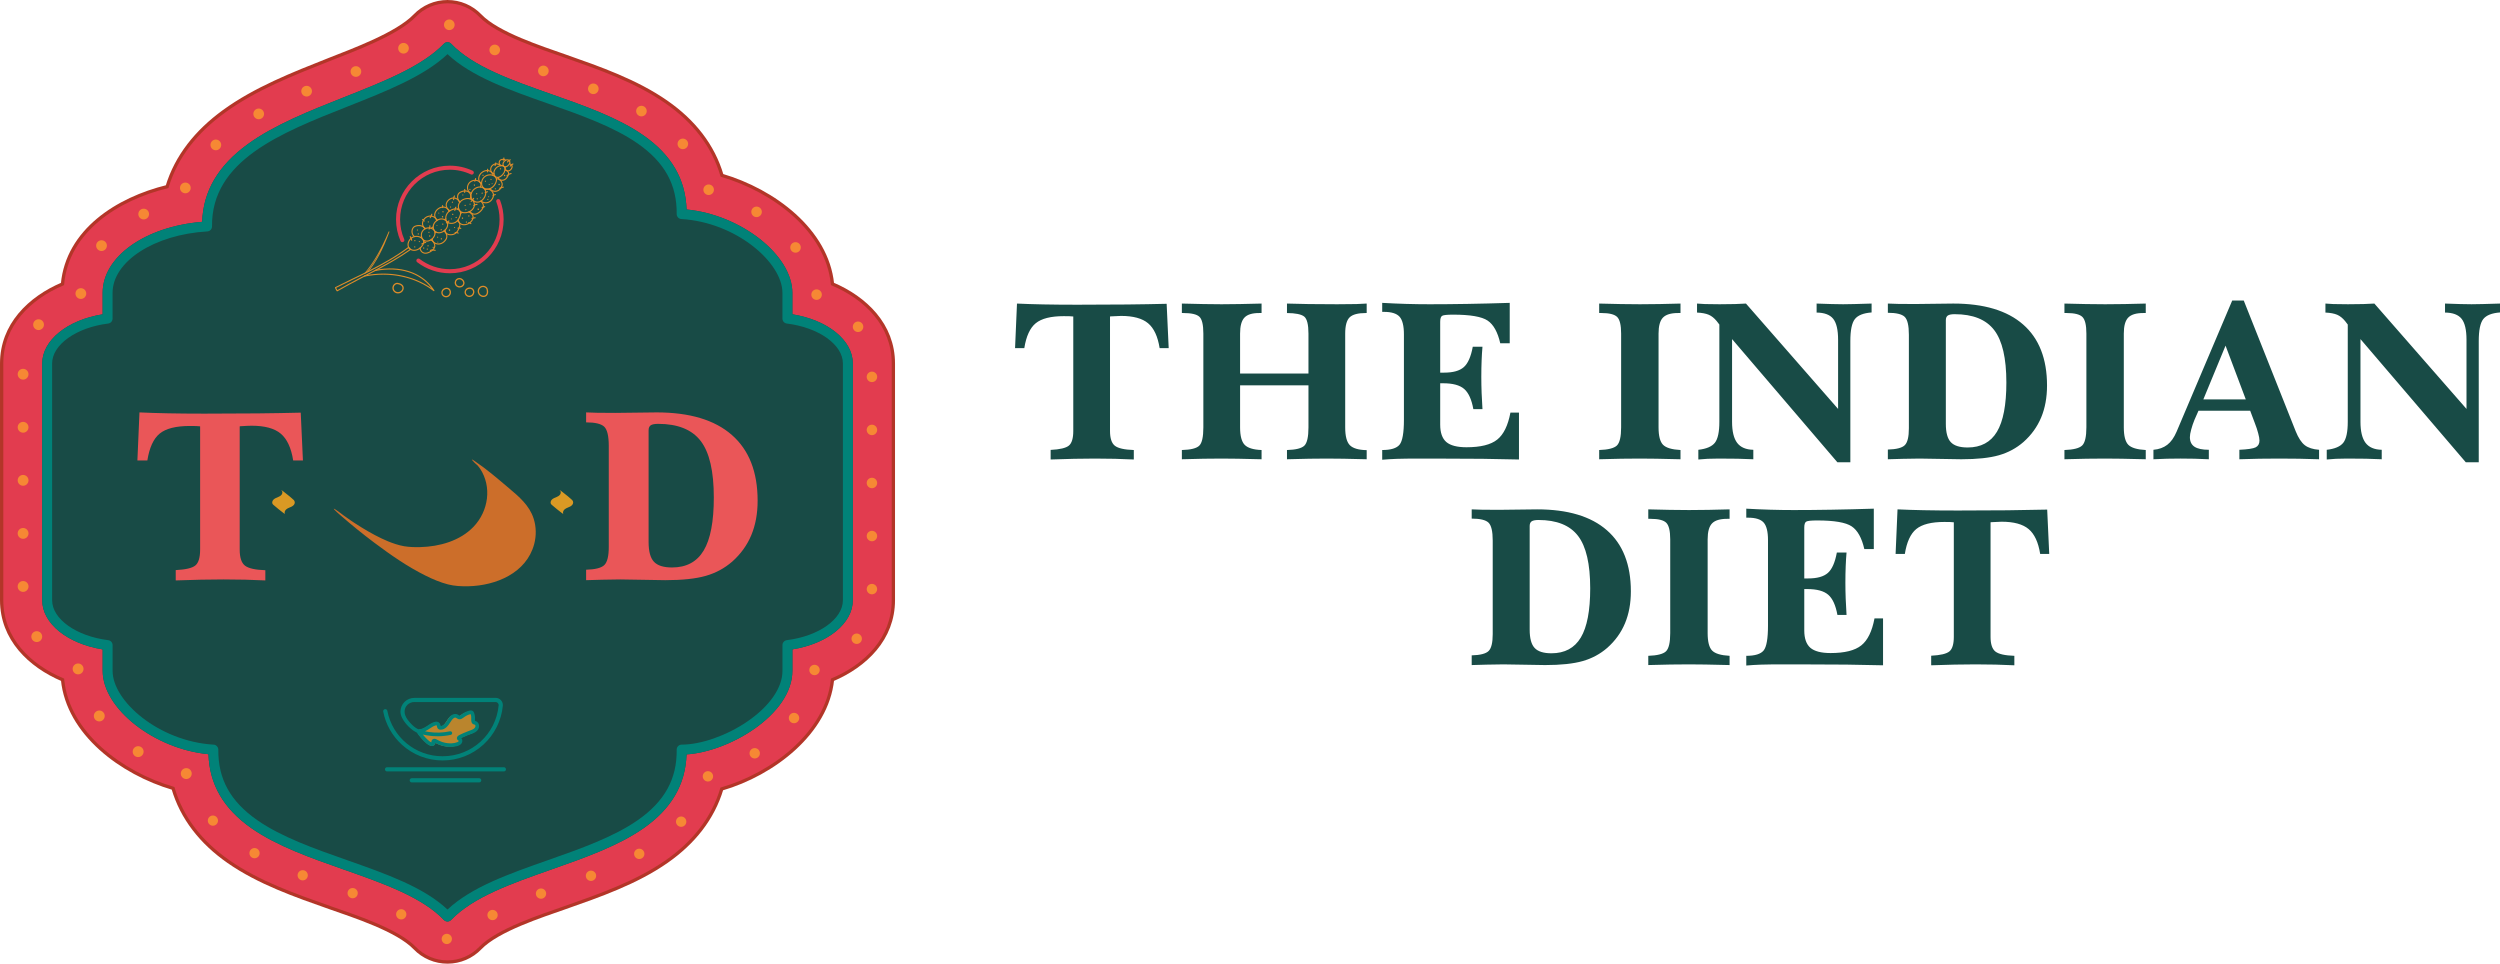
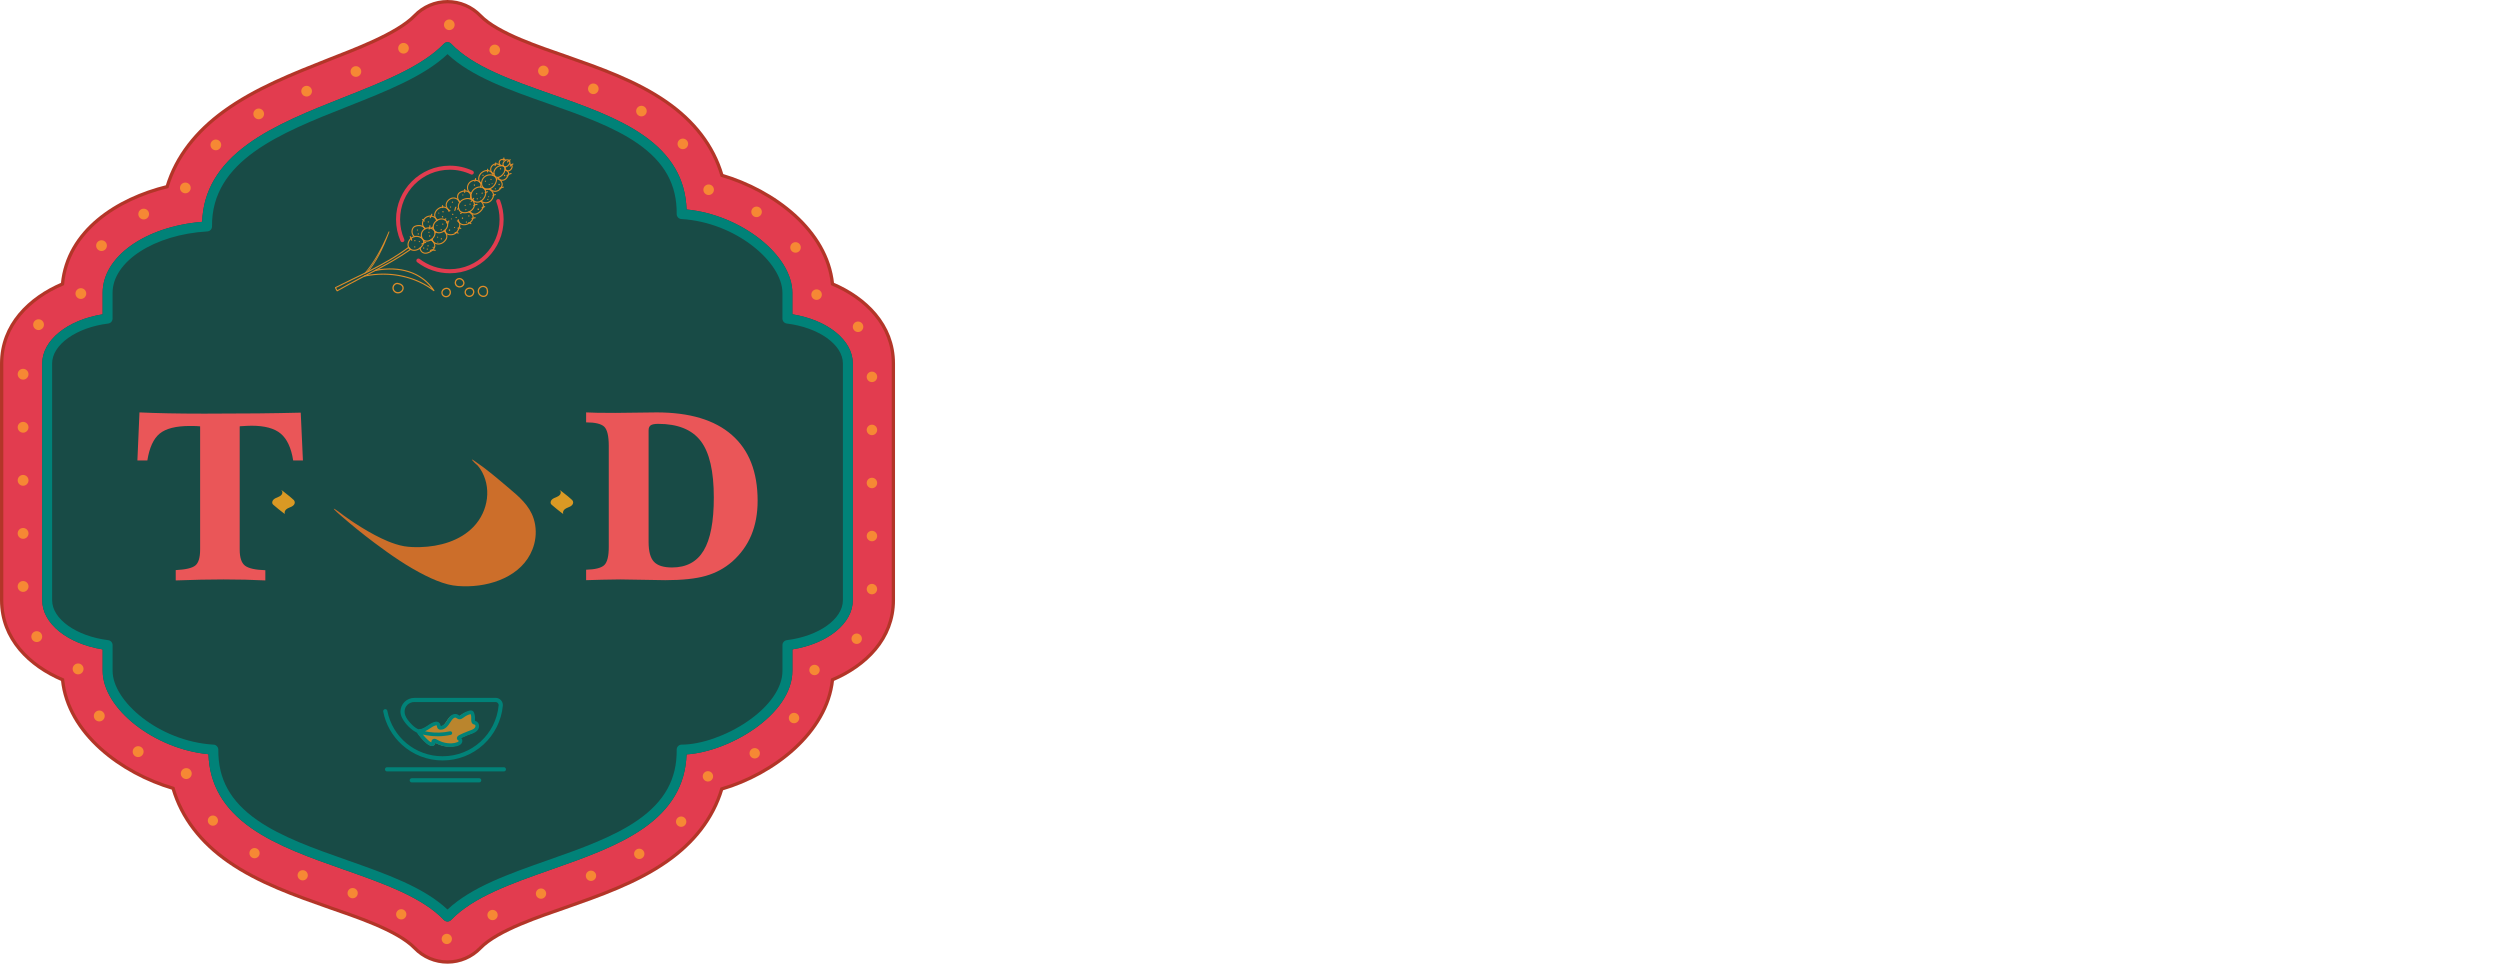
<svg xmlns="http://www.w3.org/2000/svg" viewBox="0 0 12759.65 4918.52" style="shape-rendering:geometricPrecision; text-rendering:geometricPrecision; image-rendering:optimizeQuality; fill-rule:evenodd; clip-rule:evenodd" version="1.1" height="49.218mm" width="127.681mm" xml:space="preserve">
  <defs>
    <style type="text/css">
   
    .str0 {stroke:#B33528;stroke-width:16.92;stroke-miterlimit:22.926}
    .str1 {stroke:#E23C4F;stroke-width:20.74;stroke-linecap:round;stroke-linejoin:round;stroke-miterlimit:22.926}
    .fil10 {fill:none}
    .fil8 {fill:#018278}
    .fil7 {fill:#BA852D}
    .fil11 {fill:#E08D28}
    .fil0 {fill:#E23C4F}
    .fil9 {fill:#F68834}
    .fil12 {fill:#EA5658;fill-rule:nonzero}
    .fil2 {fill:#018278;fill-rule:nonzero}
    .fil1 {fill:#184B46;fill-rule:nonzero}
    .fil3 {fill:#E07227;fill-rule:nonzero}
    .fil5 {fill:#F09926;fill-rule:nonzero}
    .fil4 {fill:#E07227;fill-rule:nonzero;fill-opacity:0.902}
    .fil6 {fill:#EFA221;fill-rule:nonzero;fill-opacity:0.902}
   
  </style>
    <mask id="id0">
      <linearGradient y2="-1453.37" x2="-1838.34" y1="-1453.37" x1="-1864.6" gradientUnits="userSpaceOnUse" id="id1">
        <stop style="stop-opacity:1; stop-color:white" offset="0" />
        <stop style="stop-opacity:0.969; stop-color:white" offset="0.102" />
        <stop style="stop-opacity:0.922; stop-color:white" offset="0.322" />
        <stop style="stop-opacity:0.851; stop-color:white" offset="0.58" />
        <stop style="stop-opacity:0.788; stop-color:white" offset="0.831" />
        <stop style="stop-opacity:0.749; stop-color:white" offset="1" />
      </linearGradient>
      <rect height="842.31" width="773.15" y="1760.89" x="1719.02" style="fill:url(#id1)" />
    </mask>
    <mask id="id2">
      <linearGradient y2="625.07" x2="-1818.58" y1="625.07" x1="-1844.84" gradientUnits="userSpaceOnUse" id="id3">
        <stop style="stop-opacity:1; stop-color:white" offset="0" />
        <stop style="stop-opacity:0.969; stop-color:white" offset="0.102" />
        <stop style="stop-opacity:0.922; stop-color:white" offset="0.322" />
        <stop style="stop-opacity:0.851; stop-color:white" offset="0.58" />
        <stop style="stop-opacity:0.788; stop-color:white" offset="0.831" />
        <stop style="stop-opacity:0.749; stop-color:white" offset="1" />
      </linearGradient>
      <rect height="382.54" width="834.44" y="2332.74" x="1818.3" style="fill:url(#id3)" />
    </mask>
    <mask id="id4">
      <linearGradient y2="-2012.5" x2="-1822.68" y1="-2012.5" x1="-1848.94" gradientUnits="userSpaceOnUse" id="id5">
        <stop style="stop-opacity:1; stop-color:white" offset="0" />
        <stop style="stop-opacity:0.969; stop-color:white" offset="0.102" />
        <stop style="stop-opacity:0.922; stop-color:white" offset="0.322" />
        <stop style="stop-opacity:0.851; stop-color:white" offset="0.58" />
        <stop style="stop-opacity:0.788; stop-color:white" offset="0.831" />
        <stop style="stop-opacity:0.749; stop-color:white" offset="1" />
      </linearGradient>
      <rect height="853.32" width="677.45" y="2543.83" x="1683.55" style="fill:url(#id5)" />
    </mask>
    <mask id="id6">
      <linearGradient y2="5572.71" x2="-2174.33" y1="5572.71" x1="-2174.71" gradientUnits="userSpaceOnUse" id="id7">
        <stop style="stop-opacity:1; stop-color:white" offset="0" />
        <stop style="stop-opacity:0.969; stop-color:white" offset="0.102" />
        <stop style="stop-opacity:0.922; stop-color:white" offset="0.322" />
        <stop style="stop-opacity:0.851; stop-color:white" offset="0.58" />
        <stop style="stop-opacity:0.788; stop-color:white" offset="0.831" />
        <stop style="stop-opacity:0.749; stop-color:white" offset="1" />
      </linearGradient>
      <rect height="200.1" width="1804.31" y="1765.08" x="1254.27" style="fill:url(#id7)" />
    </mask>
    <mask id="id8">
      <linearGradient y2="5572.71" x2="-2174.33" y1="5572.71" x1="-2174.71" gradientUnits="userSpaceOnUse" id="id9">
        <stop style="stop-opacity:1; stop-color:white" offset="0" />
        <stop style="stop-opacity:0.969; stop-color:white" offset="0.102" />
        <stop style="stop-opacity:0.922; stop-color:white" offset="0.322" />
        <stop style="stop-opacity:0.851; stop-color:white" offset="0.58" />
        <stop style="stop-opacity:0.788; stop-color:white" offset="0.831" />
        <stop style="stop-opacity:0.749; stop-color:white" offset="1" />
      </linearGradient>
      <rect height="200.1" width="1804.31" y="1765.08" x="1254.27" style="fill:url(#id9)" />
    </mask>
    <mask id="id10">
      <linearGradient y2="1470.79" x2="-2025.27" y1="1470.79" x1="-2051.53" gradientUnits="userSpaceOnUse" id="id11">
        <stop style="stop-opacity:1; stop-color:white" offset="0" />
        <stop style="stop-opacity:0.969; stop-color:white" offset="0.102" />
        <stop style="stop-opacity:0.922; stop-color:white" offset="0.322" />
        <stop style="stop-opacity:0.851; stop-color:white" offset="0.58" />
        <stop style="stop-opacity:0.788; stop-color:white" offset="0.831" />
        <stop style="stop-opacity:0.749; stop-color:white" offset="1" />
      </linearGradient>
      <rect height="201.5" width="977.12" y="1764.38" x="2206.46" style="fill:url(#id11)" />
    </mask>
  </defs>
  <g id="Layer_x0020_1">
    <g id="_105553551172384">
      <g>
        <path d="M883.33 4023.5c-264.44,-77.83 -536.6,-280.19 -564.06,-554.17 -169.03,-71.76 -310.8,-208.86 -310.8,-405.79l0 -1208.44c0,-196.82 141.63,-333.91 310.52,-405.71 25.51,-272.28 279.48,-434.25 534.05,-496.8 47.1,-155.35 149.91,-282.34 288.98,-383.55 160.03,-116.46 353.53,-192.23 536.6,-264.68 121.11,-47.93 347.86,-130.66 437.97,-224.5 43.79,-45.59 104.31,-71.38 167.5,-71.38 63.25,0 123.71,25.79 167.51,71.4 88.25,91.92 312.52,163.99 432.01,206.01 176.8,62.19 364.15,127.47 518.8,235.38 139.15,97.11 237.81,221.65 282.33,373.8 264.44,77.84 536.59,280.2 564.05,554.18 169.04,71.76 310.8,208.85 310.8,405.79l0 1208.43c0,196.94 -141.75,334.05 -310.78,405.81 -27.96,269.8 -300.69,480.57 -565,557.41 -45,150.74 -143.3,274.21 -281.42,370.57 -154.67,107.9 -342.03,173.16 -518.85,235.34 -119.55,42.06 -343.77,114.1 -432.07,206.05 -43.6,45.38 -103.76,71.14 -166.65,71.4 -63.55,0.27 -124.35,-25.54 -168.36,-71.36 -88.24,-91.92 -312.51,-164 -432.01,-206.01 -176.79,-62.2 -364.14,-127.47 -518.8,-235.38 -139.14,-97.11 -237.8,-221.65 -282.32,-373.81z" class="fil0 str0" />
        <path d="M2283.98 4703.2c-6.93,0 -13.5,-2.79 -18.26,-7.8 -112.58,-117.18 -306.92,-185.58 -512.61,-257.91 -166.82,-58.69 -339.37,-119.36 -469.06,-209.87 -142.92,-99.71 -215.13,-223.62 -220.13,-378.22 -276.04,-26.57 -539.98,-232.06 -539.98,-425.51l0 -109.41c-180.07,-29.02 -308.56,-132.35 -308.56,-250.94l0 -1208.44c0,-118.59 128.44,-221.91 308.45,-250.94l0 -109.4c0,-184.91 216.71,-338.22 507.89,-362.57 5.34,-156.57 81.46,-286.25 232.06,-395.84 136.47,-99.32 316.67,-170.64 490.99,-239.59 205.94,-81.53 400.47,-158.48 511.07,-273.57 4.76,-5.02 11.41,-7.8 18.26,-7.8 6.92,0 13.5,2.79 18.26,7.8 112.58,117.18 306.92,185.58 512.61,257.91 166.81,58.69 339.37,119.36 469.05,209.86 142.93,99.72 215.14,223.63 220.13,378.23 276.05,26.56 539.98,232.06 539.98,425.51l0 109.4c180.07,29.03 308.56,132.36 308.56,250.95l0 1208.43c0,118.59 -128.43,221.92 -308.44,250.95l0 109.4c0,223.12 -321.63,412.65 -540.1,426.58 -5.32,154.09 -77.52,277.71 -220.13,377.16 -129.68,90.5 -302.22,151.17 -469.13,209.87 -205.73,72.38 -400.02,140.7 -512.65,257.9 -4.76,5.02 -11.41,7.8 -18.25,7.8l0 0.06z" class="fil1" />
        <path d="M2283.97 4703.2l0 0c-6.91,0 -13.5,-2.79 -18.26,-7.79 -112.57,-117.2 -306.91,-185.6 -512.6,-257.92 -166.83,-58.69 -339.37,-119.35 -469.05,-209.87 -142.94,-99.7 -215.13,-223.62 -220.13,-378.22 -276.05,-26.56 -539.98,-232.06 -539.98,-425.51l0 -109.4c-180.08,-29.03 -308.56,-132.35 -308.56,-250.94l0 -1208.45c0,-118.59 128.42,-221.91 308.43,-250.94l0 -109.4c0,-184.9 216.72,-338.23 507.91,-362.57 5.33,-156.56 81.45,-286.24 232.05,-395.84 136.47,-99.32 316.68,-170.64 490.99,-239.6 205.94,-81.51 400.47,-158.47 511.08,-273.57 4.75,-5.01 11.41,-7.79 18.25,-7.79l0 0c6.92,0 13.51,2.79 18.26,7.79 112.58,117.2 306.92,185.6 512.6,257.92 166.83,58.69 339.37,119.35 469.05,209.87 142.94,99.7 215.14,223.62 220.14,378.22 276.04,26.56 539.98,232.06 539.98,425.51l0 109.4c180.07,29.03 308.56,132.35 308.56,250.94l0 1208.45c0,118.59 -128.43,221.91 -308.44,250.94l0 109.4c0,223.12 -321.62,412.64 -540.1,426.59 -5.33,154.09 -77.52,277.69 -220.13,377.14 -129.69,90.52 -302.23,151.18 -469.12,209.87 -205.75,72.38 -400.03,140.72 -512.66,257.92 -4.76,5.01 -11.41,7.79 -18.26,7.79l0 0.06zm-1183.22 -899.69c8.17,4.5 13.69,13.25 13.56,22.68 -1.65,149.72 61.49,264.07 198.72,359.78 124.05,86.52 293.22,146.04 456.88,203.6 201.26,70.8 391.85,137.86 514.06,252.58 122.21,-114.72 312.87,-181.79 514.12,-252.58 163.66,-57.55 332.84,-117.07 456.95,-203.6 137.23,-95.72 200.42,-210.06 198.71,-359.84 -0.06,-6.78 2.54,-13.31 7.36,-18.13 4.76,-4.82 11.28,-7.55 18,-7.55 98.88,0 230.35,-46.27 335,-117.89 114.09,-78.1 179.5,-172.42 179.5,-258.74l0 -131.4c0,-12.8 9.51,-23.57 22.26,-25.16 163.15,-20.29 286.18,-107.88 286.18,-203.79l0 -1208.44c0,-95.91 -123.1,-183.5 -286.31,-203.79 -12.68,-1.59 -22.25,-12.36 -22.25,-25.16l0 -131.4c0,-155.93 -238.01,-360.4 -515.84,-376.7 -13.5,-0.76 -24.02,-12.04 -23.89,-25.6 1.65,-149.72 -61.49,-264.07 -198.71,-359.77 -124.05,-86.52 -293.23,-146.04 -456.89,-203.6 -201.25,-70.8 -391.85,-137.8 -514.06,-252.59 -119.86,112.89 -310.01,188.13 -510.69,267.48 -341.71,135.21 -695.02,274.97 -691.28,611.61 0.13,13.57 -10.33,24.78 -23.89,25.61 -271.29,15.91 -483.76,153.71 -483.76,313.63l0 131.39c0,12.8 -9.5,23.58 -22.25,25.16 -163.16,20.29 -286.19,107.88 -286.19,203.79l0 1208.44c0,95.91 123.1,183.51 286.31,203.79 12.68,1.59 22.26,12.36 22.26,25.16l0 131.4c0,155.36 236.3,358.88 512.85,376.51 3.68,-0.13 7.35,0.44 10.96,1.96 0,0 0.06,0 0.13,0 0,0 0,0 0,0 0,0 0.06,0 0.12,0 0,0 0,0 0,0 0.07,0 0.13,0 0.19,0.07 0.01,0 0.01,0 0.01,0 0,0 0.06,0 0.12,0l0 0c0.58,0.26 1.15,0.57 1.72,0.83 0,0 0,0 0,0 0,0 0,0 0.06,0l0 0.25z" class="fil2" />
        <path d="M2117.71 1761.14c25.99,47.53 67.75,82.99 98.73,126.84 -1.05,-1.58 -2.11,-3.16 -3.42,-5 30.46,44.64 48.06,105.04 11.55,151.79 -38.59,49.11 -102.94,52.78 -159.13,66.7 -60.92,14.7 -120,33.61 -178.3,56.72 -46.48,18.38 -95.6,39.91 -129.99,77.73 -44.11,48.59 -52.79,121.06 -9.45,172.8 14.71,17.86 37.03,34.15 54.08,48.84 30.99,26.26 62.5,52.26 94.54,77.47 24.68,19.44 49.37,39.65 75.37,57.25 2.64,1.83 25.47,18.38 15.5,6.3 -2.37,-2.89 -4.73,-5.78 -6.84,-8.93 1.06,1.58 2.11,3.16 3.42,5 -35.98,-55.14 -16.02,-125.79 29.41,-168.86 42.01,-39.64 99,-59.87 152.04,-80.1 71.16,-26.78 144.7,-44.9 219.01,-60.66 59.88,-12.6 115.02,-58.03 106.89,-124.47 -9.46,-76.41 -76.42,-124.47 -117.64,-183.56 1.05,1.58 2.1,3.16 3.41,5 -4.46,-6.83 -8.92,-13.66 -12.6,-20.75 -6.56,-11.82 -24.42,-24.68 -33.35,-32.56 -28.1,-24.68 -56.98,-48.59 -85.87,-71.96 -29.15,-23.37 -58.3,-47.01 -88.23,-69.06 -6.57,-5 -13.39,-9.72 -19.96,-14.71 -5.52,-5 -11.82,-8.66 -18.91,-11.03l0.02 0.01 -0.27 -0.78z" style="mask:url(#id0)" class="fil3" />
        <path d="M2464.87 2398.47c-34.67,-31.25 -45.17,-40.44 -31.26,-27.57 -6.83,-6.83 -8.13,-7.87 -3.41,-3.42 2.36,2.89 4.99,5.53 7.36,8.14 5.52,6.56 10.76,13.13 15.49,20.22 -1.05,-1.58 -2.11,-3.16 -3.42,-5 62.24,93.23 43.59,217.96 -32.56,297.53 -69.32,72.48 -173.84,101.36 -271.53,103.99 -27.57,0.78 -55.94,0 -82.99,-4.47 -29.68,-5.25 -58.56,-15.24 -86.4,-26.79 1.84,0.79 3.68,1.58 5.53,2.37 -47.28,-19.7 -92.18,-44.38 -135.77,-71.16 -11.29,-6.84 -22.58,-13.92 -33.62,-21.28 -2.36,-1.57 -4.73,-3.15 -7.09,-4.46 -11.82,-7.61 8.13,5.52 1.31,0.78 -5.78,-3.94 -11.55,-7.61 -17.07,-11.55 -10.77,-7.36 -21.27,-14.71 -31.77,-22.33 -2.63,-1.83 -5.52,-3.94 -8.14,-5.78 -8.13,-6.05 21.8,16.02 8.66,6.31 -5.25,-3.94 -10.49,-7.88 -15.76,-11.82 5.26,3.94 -36.76,-28.36 -38.86,-25.73 -2.11,2.63 38.07,37.03 33.35,32.82 56.19,49.11 114.49,96.38 174.1,141.02 82.72,61.97 168.59,121.85 261.29,167.81 36.51,18.12 74.58,34.4 114.23,44.64 33.87,8.66 69.32,10.24 104.25,9.45 140.76,-3.41 295.95,-67.22 335.61,-215.07 11.29,-42.8 10.76,-88.49 -2.89,-130.51 -21.54,-67.22 -74.85,-111.87 -127.11,-155.98 -55.14,-46.48 -110.3,-94.28 -169.91,-134.72 -2.63,-1.83 -25.46,-18.38 -15.49,-6.3 14.97,18.38 36.51,33.87 54.09,48.84l0.03 0.01 -0.27 0z" class="fil4" />
        <path d="M2045.5 2652.67c44.11,30.2 92.96,55.94 147.05,61.45 48.32,4.99 96.12,-11.55 137.61,-35.19 44.37,-25.21 79.83,-61.19 121.05,-90.6 32.57,-23.1 68.8,-42.53 107.67,-51.47 26.52,-6.05 55.94,-7.61 81.68,2.63 -1.84,-0.78 -3.68,-1.58 -5.52,-2.36 2.1,0.78 4.2,2.1 6.3,2.89 0.79,0.25 1.58,1.05 2.37,1.31 6.56,2.89 -14.97,-10.24 -9.19,-6.05 -2.89,-2.11 26.52,20.49 15.49,6.31 -6.56,-6.84 -13.38,-13.39 -20.74,-19.44 -11.03,-9.97 -22.07,-19.69 -33.62,-29.15 -55.14,-46.75 -111.35,-92.7 -169.91,-134.71 -21.02,-14.97 -42.28,-24.42 -68.27,-25.21 -30.2,-1.05 -60.4,7.09 -87.98,18.91 -42.8,18.38 -78.26,46.75 -113.44,76.42 -37.03,31.25 -78.26,59.35 -124.21,75.37 -52.26,18.12 -104.25,13.65 -155.2,-6.57 1.84,0.79 3.67,1.58 5.52,2.36 -9.71,-3.94 -19.44,-8.4 -28.62,-13.38 -4.47,-2.37 -8.66,-4.73 -12.86,-7.36 -2.37,-1.58 -4.73,-2.89 -7.09,-4.47 7.35,4.99 8.4,5.52 2.89,1.84 2.63,1.83 -26.26,-20.49 -15.5,-6.31 6.57,6.83 13.39,13.39 20.75,19.44 11.02,9.97 22.07,19.69 33.62,29.14 54.88,46.48 110.56,94.02 169.91,134.72l0.26 -0.53z" style="mask:url(#id2)" class="fil5" />
        <path d="M1974.58 2808.4c5.78,-21.02 8.41,-41.23 -6.04,-59.35 -14.97,-18.65 -38.34,-35.72 -56.2,-50.95 -26.26,-22.59 -53.3,-44.38 -80.35,-66.19 -30.46,-24.42 -60.92,-49.37 -92.96,-71.42 -8.14,-5.53 -15.77,-11.3 -25.21,-14.71 -15.49,-5.53 -33.62,2.63 -29.41,21.54 2.11,8.93 8.4,17.07 14.18,23.89 27.84,31.78 63.56,58.3 96.12,85.09 79.31,65.66 158.87,131.04 238.18,196.43 5.52,4.72 26.52,22.06 2.11,1.83 -3.68,-3.16 -7.36,-6.3 -11.29,-9.45 1.58,1.31 3.41,2.89 4.99,4.2 1.05,1.05 2.11,1.84 3.42,2.89 7.61,6.56 2.1,1.84 -16.02,-13.91 2.1,1.83 4.2,3.94 6.56,5.78 -0.78,-0.79 -18.12,-16.55 -8.66,-7.88 2.11,1.84 4.2,3.94 6.31,5.78 2.63,2.36 11.55,13.13 1.05,0.78 17.07,19.7 35.19,37.3 50.43,58.83 -1.06,-1.58 -2.11,-3.16 -3.42,-5 34.93,51.21 57.77,116.86 40.44,178.57 -14.71,51.74 -57.5,96.38 -112.14,102.42 -0.26,0 38.6,37.29 33.35,32.56 28.1,24.68 56.98,48.59 85.87,71.96 29.15,23.37 58.3,47.01 88.23,69.06 6.57,5 13.39,9.72 19.97,14.71 5.52,5 11.82,8.66 18.91,11.03 47,-5.26 85.08,-38.87 104.25,-81.15 22.07,-48.85 14.97,-105.31 -6.05,-153.1 -24.95,-56.46 -68.54,-101.89 -113.7,-142.86 -65.65,-59.61 -134.71,-115.27 -203.26,-171.74 -27.57,-22.85 -55.14,-45.7 -82.72,-68.27 -13.91,-11.3 -27.57,-22.85 -41.48,-34.15 -7.61,-6.31 -14.97,-12.34 -22.59,-18.65 -2.63,-2.11 -4.99,-4.2 -7.6,-6.31 69.84,65.66 92.7,85.34 68.53,59.35 -1.58,-1.83 -3.15,-3.94 -4.72,-6.04 1.05,1.57 2.1,3.15 3.41,4.99 -6.05,-9.19 -10.5,-21.54 -1.83,-30.99 6.56,-7.09 16.8,-6.56 25.2,-3.41 -1.84,-0.79 -3.67,-1.58 -5.52,-2.37 5.78,2.89 3.67,1.32 -5.78,-4.46 -56.72,-44.91 -113.19,-89.82 -169.91,-134.72 0.78,0.53 1.58,1.31 2.1,1.84 -18.12,-16.28 -36.24,-32.57 -54.08,-48.84 1.31,1.31 2.63,2.89 3.67,4.47 -1.05,-1.58 -2.1,-3.16 -3.41,-5 9.71,16.28 5.52,35.19 1.05,52.26 -1.31,5 35.71,34.93 33.35,32.57 28.1,24.68 56.98,48.58 85.87,71.95 29.15,23.37 58.3,47.01 88.23,69.06 3.67,2.64 38.59,26.52 38.86,25.74l-0.3 1.31z" style="mask:url(#id4)" class="fil3" />
        <path d="M1500.84 1964.92l1557.49 0c-2.37,-4.2 -5.26,-7.61 -9.19,-10.5 -7.61,-7.88 -15.76,-15.24 -24.15,-22.33 -28.1,-24.68 -56.98,-48.58 -85.87,-71.95 -29.15,-23.37 -58.3,-47.01 -88.23,-69.07 -6.57,-4.99 -13.39,-9.71 -19.97,-14.71 -5.52,-4.99 -11.81,-8.66 -18.91,-11.02l-1557.48 0.01c2.36,4.2 5.25,7.61 9.18,10.5 7.61,7.87 15.77,15.23 24.16,22.32 28.09,24.68 56.98,48.59 85.87,71.96 29.15,23.37 58.3,47.01 88.23,69.06 6.56,5 13.39,9.72 19.96,14.71 5.52,5 11.82,8.66 18.91,11.03l0 -0.01z" style="mask:url(#id6)" class="fil3" />
        <path d="M1500.84 1964.92l1557.49 0c-2.37,-4.2 -5.26,-7.61 -9.19,-10.5 -7.61,-7.88 -15.76,-15.24 -24.15,-22.33 -28.1,-24.68 -56.98,-48.58 -85.87,-71.95 -29.15,-23.37 -58.3,-47.01 -88.23,-69.07 -6.57,-4.99 -13.39,-9.71 -19.97,-14.71 -5.52,-4.99 -11.81,-8.66 -18.91,-11.02l-1557.48 0.01c2.36,4.2 5.25,7.61 9.18,10.5 7.61,7.87 15.77,15.23 24.16,22.32 28.09,24.68 56.98,48.59 85.87,71.96 29.15,23.37 58.3,47.01 88.23,69.06 6.56,5 13.39,9.72 19.96,14.71 5.52,5 11.82,8.66 18.91,11.03l0 -0.01z" style="mask:url(#id8)" class="fil5" />
        <path d="M3174.13 1954.42c-7.61,-7.61 -15.76,-15.24 -24.15,-22.33 -28.1,-24.68 -56.98,-48.58 -85.87,-71.95 -29.15,-23.37 -58.3,-47.01 -88.23,-69.07 -6.57,-4.99 -13.39,-9.71 -19.97,-14.71 -5.52,-4.99 -11.82,-8.66 -18.91,-11.02l-352.93 0.01c-6.56,0 -14.96,-1.58 -21.27,0l-356.09 0c2.37,4.2 5.26,7.61 9.19,10.5 7.61,7.61 15.76,15.23 24.15,22.32 28.1,24.68 56.98,48.59 85.87,71.96 29.15,23.37 58.3,47.01 88.23,69.06 6.57,5 13.39,9.72 19.97,14.71 5.52,5 11.81,8.66 18.91,11.03l352.94 -0.01c6.56,0 14.96,1.58 21.27,0l356.09 0c-2.37,-4.2 -5.26,-7.61 -9.19,-10.5l-0.01 0z" style="mask:url(#id10)" class="fil3" />
        <path d="M1496.79 2551.46c-0.74,-0.47 -1.42,-0.94 -2.16,-1.42 -12.1,-9.46 -24.2,-18.93 -36.31,-28.4 0.2,0.14 0.4,0.34 0.61,0.48 -6.16,-5.35 -12.31,-10.62 -18.46,-15.96 -3.52,-3.31 -1.76,-1.76 -0.95,-0.68 -0.27,-0.41 -0.54,-0.81 -0.88,-1.28 3.79,5.88 3.18,13.72 -0.61,19.4 -4.6,6.97 -12.44,10.82 -19.88,13.93 -7.97,3.38 -16.77,6.36 -22.78,12.91 -5.21,5.69 -7.97,14.13 -4.4,21.3 1.49,2.98 6.43,6.57 8.58,8.38 7.24,6.36 14.67,12.51 22.12,18.53 7.51,6.03 15.01,12.1 22.71,17.79 1.69,1.28 3.45,2.5 5.14,3.79 1.42,1.28 3.05,2.23 4.87,2.84 -4.32,-8.52 0.34,-18.33 7.24,-23.93 8.18,-6.7 18.8,-8.99 27.86,-14 7.77,-4.26 14.94,-10.95 15.08,-20.49 0,-4.26 -1.43,-7.97 -4.07,-11.29 -1.28,-1.55 -2.77,-2.91 -4.26,-4.26 -6.09,-5.75 -12.64,-11.08 -19.07,-16.43 -10.2,-8.44 -20.49,-16.77 -31.1,-24.67 -3.25,-2.37 -6.49,-4.81 -9.87,-6.9 -4.53,-2.85 4.13,5.2 2.44,3.58 5.89,5.55 12.24,10.75 18.46,15.96 8.11,6.69 16.23,13.25 24.54,19.67 4.94,3.79 9.87,7.78 15.21,11.02l-0.07 0.14z" class="fil6" />
        <path d="M2917.57 2551.46c-0.74,-0.47 -1.42,-0.94 -2.17,-1.42 -12.1,-9.46 -24.2,-18.93 -36.31,-28.4 0.21,0.14 0.41,0.34 0.61,0.48 -6.16,-5.35 -12.3,-10.62 -18.46,-15.96 -3.52,-3.31 -1.76,-1.76 -0.94,-0.68 -0.28,-0.41 -0.55,-0.81 -0.88,-1.28 3.79,5.88 3.18,13.72 -0.61,19.4 -4.6,6.97 -12.44,10.82 -19.88,13.93 -7.98,3.38 -16.77,6.36 -22.78,12.91 -5.21,5.69 -7.98,14.13 -4.4,21.3 1.49,2.98 6.43,6.57 8.58,8.38 7.24,6.36 14.67,12.51 22.11,18.53 7.51,6.03 15.01,12.1 22.72,17.79 1.69,1.28 3.45,2.5 5.14,3.79 1.42,1.28 3.04,2.23 4.87,2.84 -4.33,-8.52 0.34,-18.33 7.24,-23.93 8.17,-6.7 18.8,-8.99 27.85,-14 7.78,-4.26 14.95,-10.95 15.08,-20.49 0,-4.26 -1.42,-7.97 -4.06,-11.29 -1.29,-1.55 -2.77,-2.91 -4.26,-4.26 -6.09,-5.75 -12.64,-11.08 -19.07,-16.43 -10.21,-8.44 -20.49,-16.77 -31.1,-24.67 -3.25,-2.37 -6.5,-4.81 -9.87,-6.9 -4.53,-2.85 4.13,5.2 2.44,3.58 5.88,5.55 12.23,10.75 18.46,15.96 8.1,6.69 16.22,13.25 24.53,19.67 4.94,3.79 9.87,7.78 15.22,11.02l-0.07 0.14z" class="fil6" />
        <path d="M2432.75 3697.09l0 0c-1.91,-4.15 -4.87,-7.67 -8.56,-10.2 -1.92,-1.33 -4.18,-2.37 -6.54,-3.04 -0.81,-0.23 -1.59,-0.34 -2.29,-0.45 -0.1,-0.01 -0.23,-0.03 -0.35,-0.05 -0.36,-2.02 -0.15,-6.15 0.01,-9.03 0.28,-5.08 0.58,-10.83 -0.47,-16.05 -1.2,-6.04 -2.7,-13.53 -6.45,-19.41 -5.74,-8.99 -15.65,-6.66 -20.98,-5.41 -6.08,1.43 -12.23,3.59 -18.29,6.43 -5.84,2.72 -11.45,6.14 -16.69,10.14 -0.83,0.63 -1.66,1.31 -2.53,2.01 -3.08,2.51 -6.55,5.35 -9.53,5.51 -1.04,0.05 -2.42,-0.9 -4.01,-2.01l-0.35 -0.25c-2.43,-1.66 -5.3,-3.53 -8.81,-4.65 -6.22,-1.95 -13.4,-1.43 -20.2,1.48 -12.26,5.23 -19.52,16.63 -25.92,26.69l-1.06 1.68c-6.24,9.73 -12.67,19.8 -22.55,25.11 -2,1.09 -4.1,1.89 -6.27,2.38 -1.6,0.37 -2.82,0.59 -3.65,0.64 -0.08,-0.48 -0.13,-1.02 -0.18,-1.41 -0.1,-0.84 -0.19,-1.7 -0.37,-2.52 -0.82,-3.62 -2.11,-6.75 -3.84,-9.3 -10.47,-15.49 -31.25,-5.35 -38.07,-2.01 -6.91,3.38 -13.24,7.62 -19.37,11.73 -4.82,3.23 -9.36,6.28 -14.2,8.96 -8.47,4.7 -18.2,9.4 -27.56,10.01 -3.33,0.22 -6.55,1.5 -8.82,3.94 -2.11,2.26 -3.09,5.11 -1.96,9.65 0.59,2.37 1.23,4.75 1.93,7.13 0.46,1.61 1.24,3.11 2.28,4.43 0.67,0.88 1.37,1.74 2.05,2.6 0.82,1.03 1.65,2.05 2.44,3.07 8.16,10.49 16,19.45 23.91,27.38 7.61,7.61 16.64,16.15 27.32,20.93 7.22,3.21 13.43,3.74 19.03,1.62 5.32,-2.02 8.93,-6.28 9.67,-11.42 0.14,-1.05 0.15,-2.06 0.08,-3.02 0.64,0.4 1.23,0.79 1.67,1.08 1.06,0.68 2.06,1.33 3.01,1.83 3.96,2.1 8.08,4.04 12.6,5.93 8.79,3.69 17.8,6.51 26.77,8.38 9.72,2.04 19.36,3.05 28.83,3.05 9.26,0 18.38,-0.97 27.26,-2.91 9.54,-2.08 19.43,-4.73 25.95,-12.08 6.94,-7.8 7.71,-19.31 1.82,-26.77 -0.42,-0.54 -0.88,-1.05 -1.37,-1.53 1.03,-0.49 2.13,-0.96 3.17,-1.4 1.07,-0.45 2.17,-0.92 3.19,-1.41 9.2,-4.42 18.62,-8.5 27.95,-12.15 3.03,-1.19 6.23,-2.28 9.61,-3.44 14.45,-4.97 30.84,-10.58 39.2,-25.43 4.76,-8.45 5.29,-18.09 1.46,-26.43z" class="fil7" />
        <path d="M2571.73 3937.23l-596.23 0c-5.91,0 -10.69,-4.79 -10.69,-10.68 0,-5.9 4.79,-10.68 10.69,-10.68l596.23 0c5.91,0 10.69,4.79 10.69,10.68 0,5.9 -4.79,10.68 -10.69,10.68z" class="fil8" />
        <path d="M2445.66 3993.3l-344.09 0c-5.91,0 -10.69,-4.79 -10.69,-10.68 0,-5.91 4.79,-10.68 10.69,-10.68l344.09 0c5.91,0 10.69,4.78 10.69,10.68 0,5.9 -4.79,10.68 -10.69,10.68z" class="fil8" />
        <path d="M2305.38 3735.25c-2.25,-2.49 -5.58,-3.54 -8.9,-2.83 -35.51,7.62 -71.47,8.83 -106.9,3.62 -7.42,-1.11 -14.1,-2.28 -20.31,-3.59 9.57,-4.44 18.26,-10.18 26.66,-15.75l3 -1.98c4.8,-3.16 10.01,-6.45 15.63,-9.05 2.52,-1.15 5.13,-2.11 7.78,-2.85l0.42 -0.12c1.66,-0.46 4.42,-1.24 5.52,-0.82 1.1,0.43 1.67,3.64 2.08,5.99 0.23,1.3 0.47,2.65 0.81,3.91 2.19,7.87 8.73,12.53 17.52,12.5 24.98,-0.13 38.94,-21.49 50.17,-38.64 2.3,-3.53 4.49,-6.85 6.68,-9.92 2.94,-4.11 13.23,-17.1 22.55,-11.98 1.14,0.63 2.26,1.35 3.44,2.13 3.74,2.45 7.97,5.21 14.02,5.24l0.08 0c7.67,0 14.11,-4.11 19.39,-8.11 12.57,-9.53 23.2,-14.98 34.5,-17.64 0.36,-0.08 0.73,-0.17 1.1,-0.26 0.47,-0.12 0.93,-0.24 1.36,-0.33 3.44,7.93 3.28,16.12 3.14,24.05 -0.19,10.16 -0.39,20.69 8.92,26.56 2.25,1.42 4.55,1.97 6.41,2.41 1.71,0.4 2.79,0.68 3.46,1.29 1.42,1.29 2.45,3.39 2.74,5.63 0.77,5.92 -4.29,11.8 -8.86,15.05 -5.7,4.06 -12.48,6.43 -19.66,8.93 -1.71,0.6 -3.43,1.2 -5.12,1.81 -9.27,3.41 -18.72,7.23 -28.08,11.36 -4.6,2.03 -9.25,4.19 -13.86,6.41 -0.76,0.37 -1.55,0.74 -2.35,1.11 -3.79,1.75 -8.08,3.73 -11.54,7.06 -4.21,4.08 -6.02,9.16 -4.94,13.97 0.63,2.85 2.2,5.35 4.63,7.41 1.08,0.92 2.21,1.51 3.12,1.98 0.37,0.2 0.9,0.48 1.13,0.65 0.16,0.42 0.11,1.73 -0.46,2.84 -0.87,1.67 -3.1,3.22 -6.64,4.64 -17.79,7.12 -37.8,6.6 -51.47,4.9 -17.24,-2.15 -34.7,-8 -50.49,-16.96l-0.8 -0.47c-3.69,-2.1 -8.23,-4.71 -13.72,-4.71l-0.37 0c-5.57,0.12 -10.87,3.14 -13.5,7.68 -1.46,2.51 -2.04,5.42 -1.74,8.59 0.06,0.61 0.17,1.18 0.32,1.73 -7.13,-1.86 -14.14,-8.27 -19.87,-13.53 -7.85,-7.2 -15.64,-15.56 -24.27,-26.12 6.48,1.56 13.57,2.97 21.51,4.31 18.96,3.18 38.11,4.7 56.93,4.5 21.38,-0.23 43.01,-2.67 64.32,-7.24 3.19,-0.68 5.68,-2.88 6.65,-5.88 1.03,-3.19 0.2,-6.9 -2.11,-9.45zm251.55 -161.43c-7,-7.68 -16.98,-12.1 -27.39,-12.1l-414.37 -0.01 0 0.2c-19.06,0 -36.94,7.24 -50.34,20.38 -13.5,13.24 -20.95,31 -20.95,50.03 0,40.43 49.64,90.82 81.45,105.71 0.52,0.24 1.04,0.46 1.55,0.69 2.62,4.37 5.81,8.36 8.89,12.23 0.87,1.07 1.72,2.14 2.55,3.21 8.53,10.96 16.72,20.33 25,28.61 7.95,7.96 17.38,16.89 28.54,21.87 7.54,3.37 14.05,3.92 19.9,1.7 5.56,-2.11 9.32,-6.57 10.1,-11.94 0.16,-1.09 0.16,-2.14 0.08,-3.14 0.67,0.4 1.29,0.81 1.75,1.12 1.1,0.71 2.16,1.39 3.14,1.92 4.15,2.18 8.45,4.21 13.16,6.18 9.19,3.86 18.61,6.82 27.99,8.77 10.16,2.12 20.24,3.18 30.13,3.18 9.68,0 19.21,-1.01 28.5,-3.04 9.98,-2.17 20.29,-4.95 27.12,-12.62 7.24,-8.15 8.05,-20.19 1.89,-27.98 -0.44,-0.57 -0.91,-1.09 -1.42,-1.61 1.07,-0.51 2.22,-1 3.31,-1.46 1.12,-0.47 2.26,-0.96 3.33,-1.47 9.62,-4.62 19.45,-8.89 29.22,-12.7 3.16,-1.24 6.5,-2.38 10.03,-3.59 15.11,-5.19 32.24,-11.06 40.97,-26.58 4.97,-8.83 5.53,-18.9 1.53,-27.62 -1.99,-4.33 -5.1,-8.01 -8.94,-10.67 -2.01,-1.38 -4.38,-2.47 -6.83,-3.17 -0.87,-0.23 -1.68,-0.35 -2.41,-0.47 -0.1,-0.01 -0.24,-0.03 -0.37,-0.05 -0.36,-2.11 -0.14,-6.42 0.02,-9.44 0.29,-5.3 0.6,-11.32 -0.49,-16.77 -1.26,-6.31 -2.83,-14.15 -6.75,-20.29 -5.99,-9.39 -16.35,-6.96 -21.93,-5.65 -6.34,1.49 -12.76,3.75 -19.12,6.72 -6.09,2.85 -11.95,6.42 -17.44,10.6 -0.85,0.65 -1.72,1.37 -2.63,2.11 -3.21,2.6 -6.85,5.58 -9.96,5.74 -1.08,0.06 -2.53,-0.94 -4.19,-2.1l-0.38 -0.25c-2.52,-1.75 -5.52,-3.69 -9.2,-4.86 -6.51,-2.04 -14,-1.49 -21.11,1.54 -12.8,5.47 -20.4,17.38 -27.09,27.9l-1.11 1.75c-6.52,10.17 -13.23,20.7 -23.54,26.25 -2.1,1.14 -4.29,1.97 -6.56,2.49 -1.67,0.38 -2.95,0.61 -3.82,0.66 -0.08,-0.5 -0.14,-1.07 -0.18,-1.47 -0.09,-0.87 -0.2,-1.78 -0.4,-2.64 -0.85,-3.79 -2.2,-7.06 -4.01,-9.72 -10.94,-16.19 -32.65,-5.58 -39.78,-2.1 -7.22,3.53 -13.83,7.97 -20.24,12.26 -5.04,3.38 -9.79,6.56 -14.86,9.37 -10.17,5.65 -22.08,11.31 -33.16,10.45 -0.58,-0.17 -1.19,-0.29 -1.8,-0.33 -11.06,-5.13 -21.65,-12.74 -31.49,-22.66 -13.03,-13.14 -37.93,-39.33 -37.93,-66.65 0,-27.68 22.07,-49.36 50.25,-49.36l0 0.13 414.37 0c4.47,0 8.57,1.81 11.58,5.12 2.99,3.29 4.4,7.54 3.97,11.93 -14.17,148.04 -137.16,259.69 -286.1,259.69 -139.46,0 -256.19,-97.91 -282.11,-231.91 -0.97,-5.03 -5.34,-8.68 -10.46,-8.68 -6.02,0 -10.68,4.91 -10.68,10.65 0,0.68 0.07,1.38 0.2,2.08 12.62,64.54 45.63,123.5 94.81,168.44 57.01,52.1 130.97,80.78 208.25,80.78 77.3,0 151.25,-28.68 208.26,-80.78 56.63,-51.77 91.84,-122.15 99.11,-198.23 0.99,-10.32 -2.46,-20.66 -9.43,-28.35z" class="fil8" />
        <path d="M1299.07 4328.29c14.41,0 26.09,11.68 26.09,26.09 0,14.41 -11.68,26.07 -26.09,26.07 -14.41,0 -26.07,-11.66 -26.07,-26.07 0,-14.41 11.66,-26.09 26.07,-26.09zm245.88 112.92c14.43,0 26.1,11.68 26.1,26.11 0,14.42 -11.67,26.12 -26.1,26.12 -14.43,0 -26.11,-11.7 -26.11,-26.12 0,-14.43 11.68,-26.11 26.11,-26.11zm254.96 91.16c14.45,0 26.14,11.72 26.14,26.16 0,14.43 -11.69,26.15 -26.14,26.15 -14.42,0 -26.14,-11.72 -26.14,-26.15 0,-14.44 11.72,-26.16 26.14,-26.16zm247.93 107.99c14.44,0 26.18,11.74 26.18,26.19 0,14.48 -11.74,26.18 -26.18,26.18 -14.47,0 -26.18,-11.7 -26.18,-26.18 0,-14.45 11.71,-26.19 26.18,-26.19zm232.57 125.64c14.48,0 26.2,11.74 26.2,26.22 0,14.5 -11.72,26.22 -26.2,26.22 -14.5,0 -26.22,-11.72 -26.22,-26.22 0,-14.48 11.72,-26.22 26.22,-26.22zm233.55 -122.09c14.51,0 26.24,11.73 26.24,26.24 0,14.52 -11.73,26.25 -26.24,26.25 -14.52,0 -26.25,-11.73 -26.25,-26.25 0,-14.51 11.73,-26.24 26.25,-26.24zm247.3 -109.34c14.53,0 26.28,11.75 26.28,26.28 0,14.54 -11.75,26.29 -26.28,26.29 -14.54,0 -26.29,-11.75 -26.29,-26.29 0,-14.53 11.75,-26.28 26.29,-26.28zm255.06 -91.08c14.56,0 26.33,11.77 26.33,26.33 0,14.54 -11.77,26.31 -26.33,26.31 -14.56,0 -26.33,-11.77 -26.33,-26.31 0,-14.56 11.77,-26.33 26.33,-26.33zm246.34 -111.94c14.56,0 26.35,11.79 26.35,26.37 0,14.56 -11.79,26.35 -26.35,26.35 -14.56,0 -26.36,-11.79 -26.36,-26.35 0,-14.58 11.8,-26.37 26.36,-26.37zm213.88 -164.33c14.6,0 26.41,11.81 26.41,26.39 0,14.58 -11.81,26.39 -26.41,26.39 -14.58,0 -26.39,-11.81 -26.39,-26.39 0,-14.58 11.81,-26.39 26.39,-26.39zm136.58 -231.36c14.59,0 26.43,11.83 26.43,26.43 0,14.61 -11.84,26.43 -26.43,26.43 -14.62,0 -26.43,-11.82 -26.43,-26.43 0,-14.6 11.81,-26.43 26.43,-26.43zm238.87 -117.7c14.61,0 26.46,11.85 26.46,26.46 0,14.64 -11.85,26.47 -26.46,26.47 -14.64,0 -26.49,-11.83 -26.49,-26.47 0,-14.61 11.85,-26.46 26.49,-26.46zm200.55 -179.92c14.68,0 26.51,11.87 26.51,26.51 0,14.65 -11.83,26.52 -26.51,26.52 -14.65,0 -26.5,-11.87 -26.5,-26.52 0,-14.64 11.85,-26.51 26.5,-26.51zm104.62 -245.29c14.68,0 26.54,11.87 26.54,26.52 0,14.7 -11.86,26.56 -26.54,26.56 -14.69,0 -26.54,-11.86 -26.54,-26.56 0,-14.65 11.85,-26.52 26.54,-26.52zm215.33 -159.54c14.69,0 26.57,11.91 26.57,26.58 0,14.69 -11.88,26.6 -26.57,26.6 -14.7,0 -26.56,-11.91 -26.56,-26.6 0,-14.67 11.86,-26.58 26.56,-26.58zm77.73 -253.35c14.71,0 26.6,11.89 26.6,26.6 0,14.71 -11.89,26.63 -26.6,26.63 -14.71,0 -26.61,-11.92 -26.61,-26.63 0,-14.71 11.9,-26.6 26.61,-26.6zm0 -270.85c14.73,0 26.64,11.91 26.64,26.64 0,14.73 -11.91,26.67 -26.64,26.67 -14.73,0 -26.65,-11.94 -26.65,-26.67 0,-14.73 11.92,-26.64 26.65,-26.64zm0 -270.87c14.75,0 26.68,11.93 26.68,26.68 0,14.75 -11.93,26.71 -26.68,26.71 -14.74,0 -26.69,-11.96 -26.69,-26.71 0,-14.75 11.95,-26.68 26.69,-26.68zm0 -270.84c14.77,0 26.72,11.94 26.72,26.71 0,14.78 -11.95,26.73 -26.72,26.73 -14.76,0 -26.73,-11.95 -26.73,-26.73 0,-14.77 11.97,-26.71 26.73,-26.71zm0 -270.85c14.79,0 26.75,11.96 26.75,26.75 0,14.8 -11.96,26.77 -26.75,26.77 -14.78,0 -26.75,-11.97 -26.75,-26.77 0,-14.79 11.97,-26.75 26.75,-26.75zm-70.88 -255.65c14.81,0 26.81,11.99 26.81,26.79 0,14.83 -12,26.81 -26.81,26.81 -14.78,0 -26.78,-11.98 -26.78,-26.81 0,-14.8 12,-26.79 26.78,-26.79zm-211.62 -164.16c14.84,0 26.82,12 26.82,26.83 0,14.84 -11.98,26.84 -26.82,26.84 -14.83,0 -26.83,-12 -26.83,-26.84 0,-14.83 12,-26.83 26.83,-26.83zm-107.49 -240.9c14.87,0 26.87,12.04 26.87,26.87 0,14.86 -12,26.88 -26.87,26.88 -14.86,0 -26.86,-12.02 -26.86,-26.88 0,-14.83 12,-26.87 26.86,-26.87zm-198.86 -181.6c14.86,0 26.9,12.04 26.9,26.89 0,14.88 -12.04,26.92 -26.9,26.92 -14.89,0 -26.91,-12.04 -26.91,-26.92 0,-14.85 12.02,-26.89 26.91,-26.89zm-244.54 -112.86c14.9,0 26.94,12.06 26.94,26.92 0,14.9 -12.04,26.96 -26.94,26.96 -14.88,0 -26.92,-12.06 -26.92,-26.96 0,-14.86 12.04,-26.92 26.92,-26.92zm-131.75 -234.12c14.92,0 27,12.06 27,26.99 0,14.9 -12.08,26.96 -27,26.96 -14.9,0 -26.97,-12.06 -26.97,-26.96 0,-14.93 12.07,-26.99 26.97,-26.99zm-211.34 -167.48c14.94,0 27.03,12.08 27.03,27.01 0,14.94 -12.09,27.02 -27.03,27.02 -14.92,0 -27.02,-12.08 -27.02,-27.02 0,-14.93 12.1,-27.01 27.02,-27.01zm-245.5 -113.74c14.94,0 27.05,12.09 27.05,27.05 0,14.94 -12.11,27.03 -27.05,27.03 -14.96,0 -27.07,-12.09 -27.07,-27.03 0,-14.96 12.11,-27.05 27.07,-27.05zm-254.95 -91.37c14.96,0 27.1,12.11 27.1,27.09 0,14.98 -12.14,27.09 -27.1,27.09 -14.95,0 -27.09,-12.11 -27.09,-27.09 0,-14.98 12.14,-27.09 27.09,-27.09zm-248.34 -107.1c15,0 27.13,12.11 27.13,27.13 0,14.97 -12.13,27.1 -27.13,27.1 -14.99,0 -27.13,-12.13 -27.13,-27.1 0,-15.02 12.14,-27.13 27.13,-27.13zm-231.79 -128.39c15.01,0 27.16,12.15 27.16,27.17 0,14.99 -12.15,27.14 -27.16,27.14 -15.02,0 -27.17,-12.15 -27.17,-27.14 0,-15.02 12.15,-27.17 27.17,-27.17zm-233.77 119.82c15.04,0 27.21,12.16 27.21,27.21 0,15.01 -12.17,27.16 -27.21,27.16 -15.03,0 -27.2,-12.15 -27.2,-27.16 0,-15.05 12.17,-27.21 27.2,-27.21zm-242.94 118.67c15.05,0 27.24,12.19 27.24,27.24 0,15.05 -12.19,27.21 -27.24,27.21 -15.05,0 -27.24,-12.16 -27.24,-27.21 0,-15.05 12.19,-27.24 27.24,-27.24zm-251.57 100.26c15.07,0 27.28,12.21 27.28,27.28 0,15.07 -12.21,27.27 -27.28,27.27 -15.07,0 -27.28,-12.2 -27.28,-27.27 0,-15.07 12.21,-27.28 27.28,-27.28zm-244.55 115.94c15.09,0 27.31,12.23 27.31,27.32 0,15.07 -12.22,27.28 -27.31,27.28 -15.07,0 -27.3,-12.21 -27.3,-27.28 0,-15.09 12.23,-27.32 27.3,-27.32zm-218.83 158.25c15.11,0 27.35,12.23 27.35,27.35 0,15.09 -12.24,27.32 -27.35,27.32 -15.09,0 -27.34,-12.23 -27.34,-27.32 0,-15.12 12.25,-27.35 27.34,-27.35zm-155.52 219.51c15.13,0 27.38,12.25 27.38,27.4 0,15.11 -12.25,27.35 -27.38,27.35 -15.12,0 -27.39,-12.24 -27.39,-27.35 0,-15.15 12.27,-27.4 27.39,-27.4zm-212.68 133.38c15.14,0 27.41,12.27 27.41,27.43 0,15.13 -12.27,27.4 -27.41,27.4 -15.15,0 -27.42,-12.27 -27.42,-27.4 0,-15.16 12.27,-27.43 27.42,-27.43zm-215.23 161.11c15.16,0 27.45,12.27 27.45,27.46 0,15.16 -12.29,27.45 -27.45,27.45 -15.19,0 -27.45,-12.29 -27.45,-27.45 0,-15.19 12.26,-27.46 27.45,-27.46zm-105.44 244.54c15.21,0 27.49,12.3 27.49,27.49 0,15.18 -12.28,27.49 -27.49,27.49 -15.18,0 -27.48,-12.31 -27.48,-27.49 0,-15.19 12.3,-27.49 27.48,-27.49zm-215.87 158.74c15.22,0 27.53,12.33 27.53,27.53 0,15.22 -12.31,27.53 -27.53,27.53 -15.2,0 -27.52,-12.31 -27.52,-27.53 0,-15.2 12.32,-27.53 27.52,-27.53zm-78.95 252.86c15.24,0 27.57,12.35 27.57,27.57 0,15.22 -12.33,27.56 -27.57,27.56 -15.22,0 -27.54,-12.34 -27.54,-27.56 0,-15.22 12.32,-27.57 27.54,-27.57zm0 270.78c15.26,0 27.6,12.36 27.6,27.6 0,15.26 -12.34,27.6 -27.6,27.6 -15.24,0 -27.58,-12.34 -27.58,-27.6 0,-15.24 12.34,-27.6 27.58,-27.6zm0 270.81c15.28,0 27.64,12.36 27.64,27.62 0,15.28 -12.36,27.64 -27.64,27.64 -15.26,0 -27.62,-12.36 -27.62,-27.64 0,-15.26 12.36,-27.62 27.62,-27.62zm0 270.77c15.3,0 27.68,12.38 27.68,27.66 0,15.29 -12.38,27.67 -27.68,27.67 -15.28,0 -27.66,-12.38 -27.66,-27.67 0,-15.28 12.38,-27.66 27.66,-27.66zm0 270.77c15.32,0 27.72,12.38 27.72,27.72 0,15.29 -12.4,27.69 -27.72,27.69 -15.3,0 -27.7,-12.4 -27.7,-27.69 0,-15.34 12.4,-27.72 27.7,-27.72zm69.73 255.95c15.33,0 27.73,12.4 27.73,27.73 0,15.32 -12.4,27.74 -27.73,27.74 -15.34,0 -27.74,-12.42 -27.74,-27.74 0,-15.33 12.4,-27.73 27.74,-27.73zm211 164.88c15.35,0 27.77,12.42 27.77,27.77 0,15.36 -12.42,27.78 -27.77,27.78 -15.36,0 -27.77,-12.42 -27.77,-27.78 0,-15.35 12.41,-27.77 27.77,-27.77zm108.14 240.03c15.38,0 27.81,12.43 27.81,27.81 0,15.37 -12.43,27.81 -27.81,27.81 -15.37,0 -27.81,-12.44 -27.81,-27.81 0,-15.38 12.44,-27.81 27.81,-27.81zm198.36 182.05c15.39,0 27.85,12.46 27.85,27.85 0,15.39 -12.46,27.85 -27.85,27.85 -15.39,0 -27.85,-12.46 -27.85,-27.85 0,-15.39 12.46,-27.85 27.85,-27.85zm381.59 353.87c14.39,0 26.03,11.64 26.03,26.03 0,14.39 -11.64,26.05 -26.03,26.05 -14.39,0 -26.05,-11.66 -26.05,-26.05 0,-14.39 11.66,-26.03 26.05,-26.03zm-136 -241.88c15.4,0 27.87,12.48 27.87,27.89 0,15.41 -12.47,27.88 -27.87,27.88 -15.41,0 -27.88,-12.47 -27.88,-27.88 0,-15.41 12.47,-27.89 27.88,-27.89z" class="fil9" />
        <g>
          <g>
            <path d="M2053.62 1225.56c-14.48,-33.27 -21.96,-69.16 -21.96,-105.44 0,-145.9 118.28,-264.2 264.2,-264.2 38.7,0 76.94,8.51 112.01,24.91" class="fil10 str1" />
          </g>
          <g>
            <path d="M2542.89 1026.45c11.34,29.92 17.16,61.66 17.16,93.67 0,145.9 -118.28,264.19 -264.19,264.19 -58,0 -114.39,-19.08 -160.46,-54.31" class="fil10 str1" />
          </g>
          <g>
            <path d="M2221.22 1115.99c-4.77,-7.23 -6.4,-15.88 -4.77,-24.73 2.14,-11.55 9.62,-22.3 20.55,-29.49 19.1,-12.58 41.92,-9.64 53.09,6.85 2.04,2.95 3.48,6.2 4.32,9.63 0.37,1.51 -0.56,3.03 -2.06,3.4 -1.51,0.36 -3.04,-0.57 -3.4,-2.07 -0.68,-2.77 -1.75,-5.37 -3.5,-7.8 -9.56,-14.11 -28.63,-16.34 -45.37,-5.31 -9.65,6.36 -16.25,15.76 -18.11,25.81 -1.44,7.8 0.09,15.39 4.4,21.34l-1.96 2.07 2.24 -1.7c0.8,1.03 1.59,1.92 2.42,2.8 1.61,1.64 3.41,3.04 5.34,4.15 1.34,0.76 1.8,2.48 1.04,3.83 -0.77,1.34 -2.49,1.81 -3.83,1.04 -2.37,-1.35 -4.59,-3.07 -6.6,-5.12 -1,-1.06 -1.91,-2.1 -2.75,-3.18 -0.02,-0.03 -0.25,-0.34 -0.28,-0.37 -0.27,-0.38 -0.53,-0.76 -0.78,-1.14z" class="fil11" />
            <path d="M2266.9 1122.71c-0.03,-0.05 -0.07,-0.1 -0.1,-0.15 -0.76,-1.36 -0.29,-3.07 1.05,-3.84 1.83,-1.03 3.67,-2.31 5.8,-3.99 0.12,-0.09 0.26,-0.18 0.4,-0.26 1.35,-0.75 3.13,-0.21 3.83,1.11 0.7,1.28 0.31,2.87 -0.88,3.66 -2.3,1.82 -4.33,3.21 -6.36,4.37 -1.3,0.73 -2.93,0.33 -3.74,-0.9z" class="fil11" />
            <path d="M2272.9 1189.18c-0.24,-0.37 -0.47,-0.75 -0.69,-1.14 -1.81,-3.31 -3.08,-8.51 -3.41,-13.95 -0.09,-1.55 1.09,-2.88 2.64,-2.97 1.55,-0.1 2.88,1.08 2.97,2.63 0.34,5.5 1.68,9.67 2.72,11.58 5.38,9.63 26.29,14.19 42.08,5.43 11.03,-6.11 18.87,-18.01 23.92,-36.37 1.84,-6.8 1.39,-11.39 -1.68,-16.92 -1.99,-3.57 -4.81,-6.27 -8.34,-7.95 -1.4,-0.68 -1.99,-2.35 -1.33,-3.75 0.67,-1.4 2.35,-1.99 3.75,-1.32 4.62,2.2 8.24,5.65 10.83,10.29 3.78,6.82 4.41,12.93 2.19,21.13 -5.49,19.91 -14.19,32.92 -26.61,39.81 -16.71,9.26 -40.85,5.9 -49.04,-6.51z" class="fil11" />
            <path d="M2281.79 1142.2c-0.71,-1.08 -0.61,-2.55 0.33,-3.51 1.43,-1.45 2.95,-2.82 4.52,-4.06 1.22,-0.97 2.99,-0.76 3.95,0.46 0.96,1.22 0.75,2.98 -0.47,3.94 -1.38,1.1 -2.72,2.31 -3.98,3.59 -1.08,1.11 -2.87,1.13 -3.97,0.05 -0.15,-0.15 -0.28,-0.31 -0.38,-0.47z" class="fil11" />
            <path d="M2277.84 1132.72c-9.74,-14.38 -28.82,-16.62 -45.55,-5.61 -8.61,5.67 -14.77,13.69 -17.35,22.58 -2.48,8.55 -1.4,16.96 3.04,23.68l0 0c0.94,1.43 2.04,2.79 3.27,4.03 9.42,9.52 24.02,10.46 38.1,2.43 8.32,-4.76 15.45,-12.23 19.55,-20.52 4.49,-9.07 4.1,-18.78 -1.06,-26.59zm-64.55 43.74l0 0c-5.36,-8.11 -6.69,-18.18 -3.75,-28.33 2.95,-10.17 9.92,-19.31 19.66,-25.71 19.1,-12.56 41.92,-9.61 53.09,6.87 0.01,0.01 0.23,0.34 0.23,0.34 6.29,9.53 6.8,21.27 1.4,32.18 -4.64,9.39 -12.38,17.52 -21.8,22.89 -16.38,9.36 -33.58,8.07 -44.87,-3.35 -1.49,-1.51 -2.83,-3.15 -3.97,-4.89z" class="fil11" />
-             <path d="M2344.3 1077.83c-8.58,-13.02 -28.34,-10.15 -43.07,-1.98 -28.11,15.61 -24.72,43.39 -20.39,51.21 5.38,9.78 26.46,14.14 42.1,5.47 10.88,-6.06 18.92,-18.3 23.88,-36.38 1.85,-6.78 1.4,-11.36 -1.68,-16.91 -0.26,-0.48 -0.55,-0.95 -0.85,-1.41zm-67.67 53.12l0 0c-0.25,-0.39 -0.49,-0.78 -0.71,-1.17 -5.03,-9.08 -9.22,-41.18 22.58,-58.84 17.53,-9.72 41.6,-12.47 51.57,5.58 3.79,6.84 4.41,12.94 2.18,21.11 -5.38,19.61 -14.32,32.99 -26.57,39.79 -16.85,9.35 -40.67,6.22 -49.04,-6.47z" class="fil11" />
            <path d="M2341.23 1136.75c-2.71,-4.12 -4.46,-9.35 -5.07,-15.27 -0.16,-1.54 0.97,-2.92 2.51,-3.07 1.54,-0.16 2.91,0.95 3.08,2.5 0.57,5.48 2.34,10.38 4.92,13.8 8.57,11.22 29.8,14.38 49.14,-0.11 7.33,-5.44 12.68,-12.49 15.11,-19.85 2.71,-8.22 -0.58,-14.94 -3.78,-19.13 -3.9,-5.14 -9.31,-8.95 -15.67,-11.07 -0.67,-0.23 -1.23,-0.67 -1.58,-1.32 -0.74,-1.36 -0.25,-3.09 1.11,-3.83 0.84,-0.45 1.79,-0.46 2.58,-0.07 7.3,2.5 13.52,6.95 18.03,12.89 5.71,7.42 7.35,16.04 4.64,24.27 -2.78,8.44 -8.84,16.48 -17.08,22.61 -19.72,14.75 -45.27,14.31 -56.96,-1 -0.34,-0.44 -0.66,-0.89 -0.97,-1.36z" class="fil11" />
            <path d="M2348.39 1091.07c-0.78,-1.18 -0.57,-2.78 0.54,-3.69 0.6,-0.5 1.19,-1 1.8,-1.45 2.19,-1.65 4.67,-3.13 7.35,-4.39 1.4,-0.66 3.07,-0.04 3.73,1.35 0.67,1.4 0.06,3.08 -1.34,3.74 -2.33,1.1 -4.48,2.37 -6.38,3.8 -0.55,0.41 -1.05,0.83 -1.55,1.26 -1.2,0.99 -2.97,0.83 -3.96,-0.36 -0.07,-0.08 -0.14,-0.17 -0.19,-0.26z" class="fil11" />
            <path d="M2280.28 1064.81c-4.64,-7.04 -6.49,-14.9 -5.38,-22.93 1.38,-9.92 7.27,-19.25 16.58,-26.22 17.01,-12.74 39.25,-10.03 51.75,6.3 0.58,0.87 0.99,1.45 1.48,2.08 1.88,2.64 3.08,5.2 4.13,7.86 0.56,1.44 -0.15,3.07 -1.6,3.63 -1.45,0.56 -3.08,-0.15 -3.64,-1.6 -0.9,-2.29 -2.1,-4.57 -3.44,-6.62 -0.48,-0.59 -1,-1.35 -1.53,-2.14 -10.42,-13.62 -29.31,-15.86 -43.77,-5.01 -8.11,6.07 -13.22,14.05 -14.4,22.5 -1.02,7.37 1.01,14.62 5.88,20.98 3.21,4.2 7.02,7.3 11.3,9.2 1.43,0.62 2.06,2.28 1.44,3.71 -0.63,1.41 -2.3,2.05 -3.71,1.42 -5.17,-2.29 -9.7,-5.96 -13.5,-10.92 -0.56,-0.73 -1.09,-1.48 -1.59,-2.23z" class="fil11" />
            <path d="M2332.78 1069.06c-0.8,-1.2 -0.55,-2.83 0.6,-3.74 1.95,-1.54 3.59,-3.09 5.01,-4.75 0.22,-0.25 0.49,-0.46 0.78,-0.62 1.37,-0.74 3.11,-0.26 3.83,1.1 0.63,1.16 0.39,2.55 -0.53,3.4 -1.62,1.84 -3.45,3.57 -5.6,5.27 -1.21,0.96 -2.98,0.76 -3.94,-0.45 -0.05,-0.07 -0.1,-0.13 -0.15,-0.21z" class="fil11" />
            <path d="M2413.93 1028.85c-0.33,-0.49 -0.68,-0.99 -1.05,-1.47 -12.38,-16.19 -39.4,-13.71 -55.9,-1.36 -21.96,16.43 -13.88,39.88 -9.31,46.81l0 0c0.22,0.34 0.44,0.65 0.66,0.94 9.81,12.82 36.92,12.33 54.71,-1 9.31,-6.96 15.39,-17.59 15.49,-27.06 0.06,-6.48 -1.49,-12.13 -4.6,-16.86zm-70.95 47.07l0 0c-7.93,-12.02 -12.05,-37.43 10.63,-54.39 18.61,-13.92 49.36,-16.34 63.73,2.45 4.53,5.94 6.89,13.36 6.8,21.79 -0.1,11.34 -6.9,23.41 -17.73,31.51 -20.42,15.28 -50.82,15.24 -62.54,-0.09 -0.3,-0.39 -0.6,-0.81 -0.89,-1.26z" class="fil11" />
            <path d="M2158.47 1158.28c-4.04,-6.12 -5.65,-13.81 -4.53,-21.88 1.48,-10.8 7.7,-21.25 16.62,-27.94 17.57,-13.14 43.62,-10.76 55.76,5.07 0.02,0.04 0.25,0.33 0.27,0.37 2.85,4 4.42,7.97 4.8,12.1 0.14,1.54 -1,2.91 -2.54,3.05 -1.54,0.15 -2.92,-0.99 -3.06,-2.54 -0.28,-3.11 -1.48,-6.16 -3.57,-9.09l1.95 -2.07 -2.23 1.7c-10.42,-13.59 -32.82,-15.45 -48.02,-4.09 -7.74,5.82 -13.14,14.87 -14.43,24.21 -1,7.29 0.62,14.14 4.57,19.31 2.3,3.02 5.56,5.5 9.4,7.14 0.58,0.25 1.06,0.67 1.37,1.24 0.74,1.36 0.25,3.09 -1.11,3.83 -0.91,0.49 -1.96,0.45 -2.78,-0.04 -4.61,-2.03 -8.52,-5.06 -11.34,-8.76 -0.4,-0.51 -0.78,-1.05 -1.14,-1.6z" class="fil11" />
            <path d="M2197.85 1166.67c-0.08,-0.12 -0.14,-0.23 -0.2,-0.35 -0.66,-1.41 -0.06,-3.08 1.35,-3.74 2.4,-1.14 4.71,-2.53 6.85,-4.13 1.1,-0.81 2.12,-1.68 3.14,-2.57 1.16,-1.03 2.93,-0.93 3.97,0.24 1.07,1.15 0.91,2.93 -0.24,3.97 -1.15,1 -2.31,1.97 -3.51,2.87 -2.43,1.82 -5.07,3.4 -7.81,4.7 -1.28,0.61 -2.79,0.16 -3.54,-0.99z" class="fil11" />
            <path d="M2156.11 1224.05c-0.32,-0.48 -0.65,-0.96 -1.01,-1.44 -0.19,-0.23 -0.3,-0.38 -0.42,-0.56 -0.08,-0.08 -0.2,-0.23 -0.32,-0.4 -2.3,-2.86 -5.36,-5.47 -8.93,-7.56 -8.57,-4.94 -19.35,-6.33 -29.57,-3.81 -5.1,1.27 -9.88,3.52 -13.85,6.5 -0.67,0.49 -1.3,1.03 -1.9,1.55 -13.07,11.14 -18.37,30.28 -11.82,42.67 0.61,1.15 1.28,2.24 2.07,3.25 1.79,2.36 4.07,4.39 6.77,6.04 9.23,5.7 26.01,7.83 42.94,-4.87 0.72,-0.52 1.35,-1.05 1.99,-1.58 7.34,-6.03 13.17,-13.95 16.57,-22.44 0.24,-0.57 0.38,-1.08 0.54,-1.59 0.65,-2.24 0.82,-4.54 0.48,-6.85 -0.4,-2.99 -1.59,-5.99 -3.53,-8.92zm-71.32 42.07c-0.53,-0.82 -1.03,-1.66 -1.48,-2.53 -8.73,-16.52 -0.18,-38.16 13.15,-49.53 0.7,-0.61 1.45,-1.25 2.21,-1.79 4.6,-3.46 9.93,-5.97 15.84,-7.43 11.61,-2.88 23.91,-1.28 33.74,4.39 4.19,2.44 7.77,5.51 10.65,9.1 0.24,0.3 0.36,0.45 0.47,0.62 0.1,0.12 0.22,0.26 0.33,0.43 0.32,0.42 0.72,0.99 1.1,1.57 2.41,3.65 3.89,7.43 4.4,11.23 0.46,3.08 0.23,6.19 -0.66,9.21 -0.2,0.71 -0.42,1.41 -0.73,2.14 -3.72,9.29 -10.14,18.02 -18.08,24.53 -0.81,0.68 -1.56,1.31 -2.34,1.87 -15.75,11.81 -35.09,13.83 -49.22,5.12 -3.28,-2 -6.07,-4.5 -8.27,-7.4 -0.38,-0.48 -0.75,-1.01 -1.11,-1.55z" class="fil11" />
            <path d="M2207.45 1233.23c-2.61,-3.96 -4.16,-8.76 -4.46,-13.92 -0.1,-1.56 1.08,-2.88 2.63,-2.98 1.55,-0.09 2.89,1.09 2.97,2.63 0.27,4.37 1.56,8.31 3.83,11.58 7.26,10.52 27.38,18.22 46.33,5.32 4.53,-3.07 8.69,-7.05 12.05,-11.5 4.99,-6.64 7.01,-11.96 6.98,-18.39 -0.04,-5.78 -1.83,-11.32 -5.08,-16.11 -2.41,-3.52 -5.35,-6.28 -8.72,-8.2 -1.35,-0.78 -1.81,-2.49 -1.05,-3.83 0.77,-1.35 2.49,-1.82 3.83,-1.05 4.13,2.36 7.68,5.69 10.58,9.91 3.85,5.67 6.01,12.33 6.06,19.25 0.05,9.63 -4.07,16.42 -8.1,21.79 -3.73,4.96 -8.35,9.37 -13.38,12.77 -21.95,14.96 -45.53,5.69 -54.11,-6.76 -0.11,-0.17 -0.23,-0.34 -0.34,-0.51z" class="fil11" />
            <path d="M2217.69 1190.26c-0.74,-1.12 -0.59,-2.65 0.44,-3.6 1.53,-1.42 3.25,-2.77 5.27,-4.13 0.21,-0.18 0.63,-0.44 1.02,-0.65 1.32,-0.74 3,-0.23 3.79,0.98 0.79,1.29 0.43,2.97 -0.83,3.8l-0.04 0.02c-0.33,0.2 -0.51,0.29 -0.66,0.4 -1.9,1.29 -3.41,2.48 -4.73,3.7 -1.14,1.05 -2.91,0.99 -3.97,-0.15 -0.11,-0.12 -0.2,-0.24 -0.29,-0.37z" class="fil11" />
            <path d="M2214.12 1177.75c-0.23,-0.34 -0.46,-0.67 -0.71,-1 -6.42,-8.37 -28.55,-17.45 -46.26,-4.2 -18.55,13.86 -15.7,35.98 -7.87,46.26 10.64,13.91 29.01,10.13 41.57,0.73 12.92,-9.66 19.08,-24.68 15.32,-37.39 -0.46,-1.55 -1.15,-3.04 -2.05,-4.41zm-60.5 42.79c-8.22,-12.48 -10.51,-37.02 10.15,-52.5 19.43,-14.53 45.01,-6.58 54.09,5.29 1.66,2.14 2.92,4.62 3.69,7.24 4.49,15.17 -2.32,32.23 -17.34,43.47 -17.98,13.45 -38.29,12.71 -49.41,-1.82 -0.41,-0.54 -0.8,-1.09 -1.19,-1.68z" class="fil11" />
            <path d="M2472.55 969c-0.58,-0.89 -1.22,-1.72 -1.9,-2.52 -11.21,-12.91 -32.74,-12.31 -49,1.37 -13.08,11 -20.61,31.51 -10.55,46.75l0 0c0.71,1.07 1.5,2.12 2.37,3.12 13.88,15.99 32.78,12.7 44.46,2.88 12.85,-10.81 20.56,-28.48 18.33,-42.01 -0.58,-3.51 -1.83,-6.74 -3.71,-9.58zm-66.14 48.7l-0.01 -0.01c-12.21,-18.54 -3.12,-41.72 11.64,-54.13 18.63,-15.67 43.6,-16 56.83,-0.75 3.62,4.16 6,9.25 6.92,14.87 2.58,15.6 -5.76,35.03 -20.26,47.22 -16.76,14.11 -38.27,12.66 -52.32,-3.5 -1.02,-1.18 -1.97,-2.42 -2.81,-3.7z" class="fil11" />
            <path d="M2146.29 1281.39c-3.15,-4.77 -4.87,-9.94 -5.13,-15.4 -0.07,-1.55 1.12,-2.86 2.68,-2.93 1.54,-0.08 2.86,1.12 2.93,2.67 0.24,5.07 2.06,9.87 5.41,14.27 15.61,20.42 42.19,3.06 49.97,-2.76 7.47,-5.59 15.95,-14.68 13.94,-26.23 -0.93,-5.39 -3.05,-10.37 -6.16,-14.45 -3.37,-4.43 -7.63,-7.51 -12.7,-9.16 -1.49,-0.49 -2.29,-2.07 -1.8,-3.54 0.49,-1.48 2.07,-2.29 3.54,-1.8 6.18,2.03 11.36,5.76 15.42,11.1 3.66,4.78 6.15,10.62 7.23,16.89 1.98,11.35 -3.59,22.33 -16.11,31.7 -23.18,17.32 -45.33,17.95 -57.78,1.65 -0.51,-0.66 -0.98,-1.32 -1.43,-2.01z" class="fil11" />
            <path d="M2160.07 1234.11c-0.07,-0.12 -0.15,-0.26 -0.22,-0.4 -0.57,-1.3 -0.1,-2.79 1.06,-3.52 1.77,-1.33 3.63,-2.54 5.67,-3.71 1.35,-0.77 3.05,-0.31 3.83,1.05 0.77,1.35 0.3,3.07 -1.05,3.84 -1.88,1.07 -3.6,2.19 -5.22,3.42 -0.17,0.13 -0.36,0.24 -0.56,0.34 -1.27,0.56 -2.76,0.11 -3.51,-1.02z" class="fil11" />
            <path d="M2105.93 1201.68c-4.81,-7.3 -6.78,-16.13 -5.53,-25.14 1.2,-8.72 5.43,-16.57 11.32,-21.02 11.54,-8.61 42.2,-12.3 55.52,5.12 1.59,2.05 2.84,4.31 3.75,6.69 0.56,1.46 -0.17,3.07 -1.61,3.63 -1.46,0.56 -3.08,-0.19 -3.63,-1.61 -0.72,-1.89 -1.72,-3.68 -2.97,-5.3 -10.96,-14.33 -38.23,-11.1 -47.7,-4.03 -4.72,3.55 -8.13,10.01 -9.13,17.29 -1.15,8.36 0.94,16.54 5.89,23 1.47,1.96 3.15,3.63 5.02,5 1.25,0.91 1.52,2.67 0.6,3.93 -0.92,1.25 -2.68,1.52 -3.92,0.6 -2.31,-1.69 -4.39,-3.75 -6.18,-6.13 -0.51,-0.67 -0.99,-1.34 -1.44,-2.03z" class="fil11" />
            <path d="M2144.47 1213.23c-0.1,-0.16 -0.19,-0.33 -0.26,-0.51 -0.57,-1.44 0.13,-3.07 1.57,-3.65 1.55,-0.61 2.99,-1.34 4.4,-2.24 1.32,-0.82 3.06,-0.42 3.88,0.88 0.82,1.31 0.44,3.05 -0.87,3.88 -1.71,1.07 -3.46,1.96 -5.34,2.7 -1.25,0.51 -2.66,0.03 -3.38,-1.06z" class="fil11" />
            <path d="M2578.33 867.35c-3,-4.56 -3.76,-10.49 -1.86,-16.54 0.47,-1.48 2.05,-2.31 3.53,-1.84 1.48,0.47 2.3,2.04 1.84,3.52 -1.97,6.22 -0.1,12.18 4.75,15.23 5.1,3.16 11.69,2.04 17.21,-2.94 3.35,-3.06 5.83,-7.17 6.79,-11.25 1.07,-4.4 -0.08,-8.51 -3.17,-11.34 -2.11,-1.95 -4.64,-3.04 -7.52,-3.23 -1.54,-0.1 -2.72,-1.44 -2.62,-2.98 0.1,-1.55 1.44,-2.72 2.99,-2.62 4.13,0.26 7.91,1.88 10.95,4.69 4.54,4.15 6.36,10.43 4.83,16.78 -1.23,5.23 -4.25,10.24 -8.48,14.11 -7.46,6.73 -16.64,8.08 -23.94,3.54 -2.18,-1.37 -3.95,-3.11 -5.29,-5.13z" class="fil11" />
            <path d="M2388.54 976.75c-2.9,-4.4 -4.7,-9.65 -5.2,-15.37 -0.92,-10.49 2.68,-21.58 9.62,-29.65 13.97,-16.24 39.85,-19.4 55.38,-6.76 7.59,6.23 10.54,14.71 8.29,23.91 -0.6,2.52 -1.25,4.72 -1.99,6.69 -0.54,1.46 -2.16,2.19 -3.62,1.65 -1.45,-0.55 -2.19,-2.16 -1.65,-3.62 0.67,-1.75 1.25,-3.73 1.8,-6.03 2.19,-8.98 -2.27,-14.88 -6.39,-18.25 -13.27,-10.8 -35.51,-7.96 -47.58,6.07 -5.99,6.95 -9.08,16.47 -8.29,25.49 0.65,7.41 3.87,13.82 9.05,18.06 2.45,2 5.35,3.47 8.59,4.37 1.5,0.42 2.37,1.97 1.96,3.46 -0.42,1.5 -1.97,2.37 -3.46,1.96 -4.01,-1.12 -7.58,-2.94 -10.64,-5.43 -2.29,-1.88 -4.27,-4.09 -5.9,-6.56z" class="fil11" />
            <path d="M2528.37 908.02c-1.31,-1.99 -3.03,-3.86 -5.1,-5.55 -14.55,-11.84 -39.69,-8.84 -52.74,6.3 -10.65,12.36 -13.01,31.13 -5.38,42.71l0 0c1.28,1.95 2.85,3.68 4.64,5.15 11.35,9.24 33.17,8.11 48.62,-9.82 6.64,-7.7 11.13,-17.29 12.68,-26.97 0.65,-4.11 -0.27,-8.08 -2.73,-11.81zm-67.9 46.55l0 0c-8.94,-13.57 -6.4,-35.3 5.81,-49.47 15.18,-17.62 43.47,-20.88 60.54,-6.99 7.49,6.11 11.13,14.38 9.81,22.6 -1.7,10.7 -6.66,21.27 -13.96,29.76 -17.9,20.77 -42.74,21.65 -56.42,10.51 -2.23,-1.83 -4.18,-3.99 -5.78,-6.42z" class="fil11" />
            <path d="M2453.22 1027.33c-0.69,-1.05 -0.61,-2.46 0.27,-3.43 1.05,-1.15 2.82,-1.23 3.97,-0.19l1.54 1.45c9.41,8.47 30.39,11.83 45.26,-3.89 3.55,-3.81 6.54,-8.33 8.61,-13.08 2.63,-6.05 4.01,-11.51 2.19,-18.5 -1.43,-5.45 -4.45,-10.35 -8.71,-14.17 -8.68,-7.8 -19.26,-9.46 -29.78,-4.68 -1.41,0.65 -3.05,0.05 -3.72,-1.39 -0.64,-1.41 -0.02,-3.08 1.39,-3.72 12.68,-5.78 25.41,-3.79 35.86,5.61 5.09,4.54 8.68,10.4 10.4,16.93 2.37,9.07 0.08,16.3 -2.48,22.17 -2.33,5.33 -5.68,10.39 -9.67,14.68 -17.34,18.33 -41.98,14.22 -53.11,4.21l-1.55 -1.47c-0.18,-0.16 -0.33,-0.34 -0.46,-0.53z" class="fil11" />
            <path d="M2572.36 853.7c-0.52,-0.79 -1.16,-1.49 -1.9,-2.09 -5.95,-4.85 -24.72,-5.94 -37.89,9.35 -11.12,12.9 -10.7,26.87 -5.35,35l0 0c0.92,1.4 1.97,2.58 3.11,3.51 9.82,8 24.36,-0.03 33.7,-10.88 9.66,-11.2 13.26,-24.77 8.97,-33.76 -0.19,-0.39 -0.41,-0.78 -0.64,-1.13zm-49.83 45.35c0,0 0,0 0,0 -6.52,-9.88 -7.26,-26.63 5.78,-41.75 14.6,-16.96 36.83,-17.27 45.7,-10.04 1.72,1.4 3.06,3.11 4.06,5.16 5.32,11.14 1.48,26.78 -9.78,39.84 -13.52,15.7 -30.59,20.46 -41.5,11.56 -1.58,-1.28 -3.01,-2.89 -4.25,-4.77z" class="fil11" />
            <path d="M2396.47 1081.87c-0.28,-0.41 -0.55,-0.84 -0.79,-1.26 -0.79,-1.34 -0.34,-3.06 1,-3.85 1.34,-0.78 3.09,-0.35 3.85,1.01 1.48,2.54 3.51,4.86 6.02,6.88 20.1,16.38 42.25,-6.27 48.56,-13.6 6.04,-7.03 12.26,-17.64 7.7,-28.32 -2.16,-5.02 -5.4,-9.38 -9.37,-12.62 -0.36,-0.3 -0.74,-0.6 -1.15,-0.87 -1.29,-0.84 -1.68,-2.57 -0.83,-3.88 0.84,-1.3 2.58,-1.68 3.88,-0.84 0.56,0.36 1.1,0.78 1.63,1.21 4.69,3.83 8.49,8.93 11,14.79 4.45,10.4 1.4,22.56 -8.6,34.2 -18.79,21.83 -40.38,27.3 -56.35,14.3 -2.61,-2.11 -4.81,-4.51 -6.54,-7.15z" class="fil11" />
            <path d="M2416.35 1027.35l-1.46 -2.39c0.72,-0.47 1.5,-0.95 2.25,-1.38 1.34,-0.77 3.05,-0.26 3.82,1.05 0.77,1.35 0.3,3.06 -1.05,3.83 -0.67,0.39 -1.36,0.83 -2.02,1.24l-1.54 -2.35z" class="fil11" />
            <path d="M2338.83 1025.46c-0.08,-0.11 -0.15,-0.23 -0.22,-0.34 -8.15,-12.37 -7.92,-29.73 0.53,-39.53 9.33,-10.86 38.56,-21.18 55.66,-7.26 3.47,2.85 6.21,6.41 8.13,10.56 3.67,7.92 3.34,17.34 -0.95,27.24 -0.61,1.43 -2.26,2.09 -3.69,1.47 -1.43,-0.62 -2.07,-2.27 -1.46,-3.69 2.53,-5.86 4.76,-14.55 1.01,-22.66 -1.58,-3.38 -3.8,-6.27 -6.61,-8.58 -14.09,-11.47 -40.17,-2.36 -47.85,6.58 -6.06,7.02 -7.73,21.19 -0.08,32.81 0.06,0.08 0.12,0.19 0.19,0.29 0.37,0.57 0.77,1.12 1.2,1.67 1.41,1.78 3,3.4 4.73,4.8 1.23,0.98 1.39,2.75 0.42,3.95 -0.98,1.21 -2.75,1.4 -3.96,0.42 -2.05,-1.66 -3.94,-3.59 -5.6,-5.7 -0.54,-0.68 -1.02,-1.35 -1.47,-2.03z" class="fil11" />
            <path d="M2445.68 929.33c-4.11,-6.24 -5.89,-13.72 -5.06,-21.68 1.34,-12.67 8.96,-24.47 20.94,-32.35 17.25,-11.31 37.71,-10.19 49.77,2.71 0.08,0.09 0.16,0.18 0.23,0.28 0.54,0.5 1.03,1.08 1.47,1.71 0.56,0.66 1.06,1.34 1.55,2.03 2.71,3.94 4.45,8.38 5.1,12.94 0.22,1.53 -0.84,2.96 -2.38,3.18 -1.53,0.22 -2.96,-0.84 -3.18,-2.38 -0.54,-3.78 -1.92,-7.36 -4.08,-10.44 -0.44,-0.6 -0.85,-1.19 -1.34,-1.74 -0.39,-0.44 -0.67,-0.93 -1.07,-1.28 -0.17,-0.15 -0.33,-0.32 -0.46,-0.5 -0.01,-0.03 -0.03,-0.04 -0.04,-0.07 -10.17,-10.77 -27.62,-11.49 -42.48,-1.75 -10.56,6.96 -17.29,17.25 -18.44,28.24 -0.88,8.47 1.76,16.31 7.44,22.05 1.68,1.7 3.61,3.17 5.73,4.36 1.36,0.77 1.83,2.48 1.06,3.83 -0.76,1.35 -2.48,1.83 -3.82,1.07 -2.58,-1.45 -4.91,-3.24 -6.96,-5.31 -1.51,-1.52 -2.83,-3.16 -3.98,-4.9z" class="fil11" />
            <path d="M2542.19 912.5c-1.26,-1.91 -2.25,-4.04 -2.95,-6.37 -0.45,-1.49 0.4,-3.05 1.88,-3.5 1.49,-0.44 3.06,0.39 3.5,1.88 0.94,3.12 2.52,5.74 4.69,7.79 7.03,6.74 21.21,7.44 31.85,-3.15 4.7,-4.69 8.65,-11.33 11.14,-18.67 2.22,-6.65 -0.71,-11.34 -3.57,-14.09 -3.16,-3.02 -7.31,-5.02 -11.95,-5.75 -1.52,-0.24 -2.57,-1.67 -2.33,-3.21 0.24,-1.54 1.68,-2.58 3.22,-2.34 5.77,0.91 10.94,3.42 14.95,7.25 5.69,5.49 7.47,12.57 5,19.93 -2.76,8.15 -7.2,15.56 -12.49,20.87 -13.23,13.14 -30.57,11.96 -39.69,3.23 -1.23,-1.16 -2.31,-2.47 -3.24,-3.88z" class="fil11" />
            <path d="M2500.32 966.41c-0.56,-0.84 -1.07,-1.72 -1.55,-2.65 -0.7,-1.39 -0.14,-3.08 1.24,-3.78 1.39,-0.7 3.07,-0.12 3.77,1.23 1.08,2.15 2.45,4 4.07,5.52 8.47,7.94 27.58,11.48 41.39,-2.59 3.31,-3.36 6.12,-7.42 8.1,-11.74 2.53,-5.5 3.9,-10.46 2.35,-16.82 -1.19,-4.98 -3.85,-9.52 -7.69,-13.19 -5.38,-5.05 -11.72,-7.5 -18.33,-7.08 -1.55,0.09 -2.89,-1.09 -2.99,-2.63 -0.1,-1.55 1.08,-2.88 2.62,-2.98 8.2,-0.52 16,2.46 22.56,8.6 4.65,4.41 7.85,9.93 9.3,15.95 2.05,8.41 -0.23,15.08 -2.72,20.49 -2.26,4.91 -5.44,9.53 -9.2,13.33 -16.31,16.62 -39.08,12.27 -49.24,2.74 -1.38,-1.31 -2.61,-2.78 -3.68,-4.41z" class="fil11" />
            <path d="M2506.23 880.47c-3.71,-5.62 -5.32,-13.16 -4.34,-20.24 0.79,-5.68 3.59,-13.84 12.43,-20.47 15.14,-11.34 34.94,-5.34 41.92,3.78 0.18,0.21 0.42,0.6 0.61,0.93 0.77,1.34 0.33,3.08 -1.01,3.86 -1.35,0.78 -3.15,0.2 -3.82,-1 -0.02,-0.05 -0.19,-0.3 -0.23,-0.36 0,0 0,-0.01 -0.01,-0.01 -4.67,-6.1 -20.94,-12.57 -34.09,-2.7 -7.31,5.47 -9.6,12.12 -10.24,16.75 -0.86,6.22 0.69,12.8 4.04,17.22l0.25 0.31c0.36,0.44 0.63,0.79 0.93,1.09l0 0.01c0.05,0.05 0.1,0.1 0.15,0.15 2.41,2.46 5.35,4.02 8.74,4.63 1.53,0.26 2.55,1.73 2.28,3.26 -0.28,1.52 -1.73,2.54 -3.26,2.27 -4.59,-0.82 -8.55,-2.93 -11.8,-6.25 -0.03,-0.04 -0.07,-0.08 -0.1,-0.11l0 0c-0.44,-0.44 -0.85,-0.95 -1.25,-1.44 -0.03,-0.04 -0.24,-0.3 -0.26,-0.35 -0.33,-0.42 -0.65,-0.87 -0.95,-1.33z" class="fil11" />
            <path d="M2597.79 823.34c-0.76,-1.15 -1.67,-2.13 -2.69,-2.9 -5.6,-4.24 -13.81,-1.84 -19.98,5.81 -6.22,7.73 -7.05,16.52 -1.47,20.75 8.44,6.39 18.61,-4.93 21.52,-8.54 2.26,-2.81 5.76,-8.2 3.81,-12.85 -0.33,-0.81 -0.73,-1.57 -1.19,-2.26zm-31.07 24.37c-4.4,-6.68 -2.82,-16.48 4.03,-24.98 8.05,-9.99 19.72,-12.84 27.74,-6.78 2.45,1.86 4.41,4.44 5.68,7.48 2.3,5.51 0.71,11.92 -4.62,18.54 -9.76,12.13 -20.99,15.78 -29.28,9.5 -1.42,-1.08 -2.61,-2.34 -3.55,-3.76z" class="fil11" />
            <path d="M2547.81 840.37c-2.42,-3.67 -3.39,-8.17 -2.75,-12.84 0.71,-5.15 3.33,-9.87 7.01,-12.63 6.33,-4.72 23.08,-7.8 30.42,1.44 0.98,1.22 0.76,2.98 -0.45,3.95 -1.22,0.96 -2.99,0.76 -3.95,-0.45 -4.9,-6.18 -17.99,-3.93 -22.67,-0.44 -2.45,1.85 -4.3,5.27 -4.8,8.91 -0.5,3.58 0.32,6.98 2.32,9.6 3.11,4 8.71,5.45 14.29,3.69 1.48,-0.47 3.06,0.35 3.52,1.83 0.47,1.48 -0.35,3.06 -1.83,3.53 -7.83,2.48 -15.85,0.27 -20.43,-5.62 -0.24,-0.32 -0.47,-0.64 -0.69,-0.97z" class="fil11" />
            <path d="M2083.48 1263.84c-0.85,-1.29 -0.51,-3.03 0.78,-3.88l0.03 -0.02c1.3,-0.86 3.04,-0.5 3.9,0.8 0.85,1.29 0.49,3.04 -0.8,3.89 -1.3,0.85 -3.06,0.5 -3.91,-0.79z" class="fil11" />
            <path d="M1715.8 1469.34c1.71,3.8 3.7,7.54 5.94,11.19 38.82,-22.49 79.6,-43.93 118.08,-63.99l0.93 -0.49c6.12,-3.21 12.26,-6.46 18.43,-9.6l7.91 -4.17c15.6,-8.11 31.21,-16.24 46.68,-24.48 57.99,-30.74 119.44,-64.69 177.01,-105.11 -1.85,-1.5 -3.48,-3.17 -4.89,-5.02 -0.3,-0.39 -0.61,-0.81 -0.9,-1.24 -65.73,49.43 -137.46,87.99 -192.8,116.13 -7.9,4.01 -15.85,7.97 -23.79,11.91l-3.38 1.68c-25.01,12.44 -50.39,24.71 -72.21,35.23 -25.32,12.3 -51.46,24.98 -77.01,37.95zm2.67 16.52c0,0 -0.01,-0.01 -0.01,-0.01 -3.52,-5.39 -6.5,-11.02 -8.87,-16.74 -0.56,-1.36 0.01,-2.92 1.32,-3.58 26.35,-13.42 53.33,-26.51 79.43,-39.16 21.86,-10.55 47.2,-22.8 72.11,-35.17l3.41 -1.71c7.99,-3.98 15.91,-7.93 23.79,-11.93 55.85,-28.4 128.42,-67.43 194.46,-117.48 0.67,-0.5 1.51,-0.69 2.32,-0.5 0.81,0.18 1.49,0.72 1.88,1.44 0.58,1.12 1.26,2.23 2.05,3.24 1.79,2.36 4.07,4.39 6.77,6.04 0.8,0.49 1.3,1.35 1.34,2.3 0.03,0.95 -0.42,1.84 -1.19,2.39 -58.77,41.61 -121.63,76.37 -180.8,107.74 -15.54,8.28 -31.17,16.42 -46.78,24.55l-7.78 4.06c-6.31,3.26 -12.44,6.49 -18.55,9.69l-0.94 0.5c-39.2,20.44 -80.78,42.3 -120.2,65.22 -1.28,0.75 -2.93,0.36 -3.75,-0.88z" class="fil11" />
            <path d="M2093.34 1274.21c-0.86,-1.29 -0.53,-3.02 0.76,-3.87l0.06 -0.04c1.3,-0.86 3.04,-0.5 3.9,0.8 0.85,1.3 0.49,3.04 -0.81,3.89 -1.29,0.85 -3.06,0.52 -3.91,-0.78z" class="fil11" />
            <path d="M1858.27 1410.38c-0.2,-0.29 -0.34,-0.61 -0.41,-0.98 -0.31,-1.52 0.66,-3.01 2.19,-3.32 122.53,-25.19 249.13,-0.98 342.43,64.78 -60.21,-79.25 -164.03,-111.17 -286.81,-87.86 -1.51,0.28 -2.98,-0.73 -3.27,-2.24 -0.29,-1.53 0.71,-3 2.23,-3.29 129.05,-24.49 237.7,11.19 298.08,97.91 1.57,2.31 2.99,4.4 4.35,6.52 0.73,1.15 0.53,2.67 -0.48,3.58 -1.01,0.92 -2.54,0.99 -3.62,0.15 -93.12,-72.51 -224.62,-100.18 -351.8,-74.04 -1.14,0.24 -2.29,-0.27 -2.9,-1.2z" class="fil11" />
            <path d="M2557.35 859.95c-2.14,-3.75 -8.04,-0.39 -5.92,3.35 2.14,3.76 8.04,0.39 5.92,-3.35z" class="fil11" />
            <path d="M2550.86 939.59c-2.38,-4.19 -8.98,-0.43 -6.6,3.76 2.38,4.19 8.98,0.43 6.6,-3.76z" class="fil11" />
            <path d="M2508.63 915.14c-0.39,-0.57 -0.76,-1.17 -1.27,-1.63 -1.78,-1.59 -4.51,-0.04 -4.05,2.31 0.13,0.67 0.47,1.3 0.75,1.92 1.37,3.06 6.5,0.14 4.57,-2.6z" class="fil11" />
            <path d="M2499.33 939.83c-1.79,-3.15 -6.74,-0.33 -4.95,2.82 1.79,3.14 6.74,0.32 4.95,-2.82z" class="fil11" />
            <path d="M2424.43 945.3c0.03,-0.75 -0.23,-1.37 -0.47,-2.03 -1.78,-4.75 -8.45,-0.95 -5.28,3 0.44,0.56 0.84,1.09 1.5,1.44 1.86,1.02 4.17,-0.3 4.25,-2.41z" class="fil11" />
            <path d="M2395.87 1100.51c-2.15,-3.78 -8.11,-0.38 -5.96,3.4 2.15,3.79 8.11,0.39 5.96,-3.4z" class="fil11" />
            <path d="M2383.35 1131.89c-2.14,-3.75 -8.04,-0.39 -5.91,3.36 2.13,3.76 8.03,0.39 5.91,-3.36z" class="fil11" />
            <path d="M2313.75 1092.31c-2.21,-3.88 -8.31,-0.4 -6.11,3.48 2.21,3.88 8.31,0.41 6.11,-3.48z" class="fil11" />
            <path d="M2241.84 1086.36c-1.61,-2.83 -6.07,-0.29 -4.46,2.54 1.61,2.84 6.08,0.3 4.46,-2.54z" class="fil11" />
            <path d="M2262.76 1142.33c-2.09,-3.68 -7.87,-0.38 -5.79,3.3 2.1,3.68 7.88,0.38 5.79,-3.3z" class="fil11" />
            <path d="M2256.21 1219.43c0.43,-1.45 -0.47,-3.05 -1.94,-3.42 -1.31,-0.34 -2.4,0.13 -3.57,0.73 -3.61,1.84 -0.37,7.55 3.07,5.38 1.11,-0.7 2.07,-1.39 2.44,-2.69z" class="fil11" />
            <path d="M2191.95 1184.26c-1.95,-3.42 -7.34,-0.36 -5.39,3.07 1.94,3.42 7.33,0.35 5.39,-3.07z" class="fil11" />
            <path d="M2132.97 1172.56c-1.92,-3.37 -7.21,-0.34 -5.3,3.02 1.92,3.37 7.22,0.35 5.3,-3.02z" class="fil11" />
            <path d="M2120.23 1226.69c-2.08,-3.64 -7.8,-0.37 -5.74,3.27 2.07,3.63 7.8,0.37 5.74,-3.27z" class="fil11" />
            <path d="M2188.81 1131.09c-2.03,-3.57 -7.64,-0.37 -5.62,3.19 2.03,3.57 7.64,0.37 5.62,-3.19z" class="fil11" />
            <path d="M2142.9 1231.56c-1.89,-3.33 -7.14,-0.35 -5.24,2.98 1.89,3.32 7.14,0.35 5.24,-2.98z" class="fil11" />
            <path d="M2119.78 1259.26c-0.23,-0.34 -0.47,-0.69 -0.71,-1.04 -2.01,-2.97 -6.42,-0.46 -4.9,2.79 0.18,0.38 0.36,0.76 0.54,1.15 1.58,3.35 7.16,0.19 5.07,-2.9z" class="fil11" />
            <path d="M2187.56 1253.01c-2.13,-3.74 -7.99,-0.39 -5.88,3.34 2.12,3.74 8,0.39 5.88,-3.34z" class="fil11" />
            <path d="M2376.92 1046.67c-2.09,-3.68 -7.88,-0.38 -5.8,3.29 2.1,3.68 7.88,0.38 5.8,-3.29z" class="fil11" />
            <path d="M2401.81 1040.57c-1.93,-3.38 -7.26,-0.35 -5.34,3.04 1.94,3.39 7.26,0.35 5.34,-3.04z" class="fil11" />
            <path d="M2322.75 1159.91c-1.77,-3.11 -6.67,-0.33 -4.89,2.78 1.77,3.11 6.66,0.32 4.89,-2.78z" class="fil11" />
            <path d="M2311.97 1030.3c-2.1,-3.68 -7.88,-0.38 -5.8,3.29 2.1,3.69 7.88,0.39 5.8,-3.29z" class="fil11" />
            <path d="M2444.31 1066.94c-0.07,-0.11 -0.13,-0.23 -0.2,-0.34 -0.02,-0.03 -0.05,-0.05 -0.07,-0.08 -0.36,-0.63 -0.72,-1.23 -1.16,-1.81 -2.04,-2.65 -7.12,0.24 -5.88,3.35 0.28,0.68 0.61,1.29 0.96,1.91 0.02,0.04 0.02,0.07 0.04,0.1 0.06,0.12 0.12,0.23 0.19,0.35 1.09,1.96 3.18,2.06 4.71,1.17 1.55,-0.86 2.53,-2.71 1.41,-4.65z" class="fil11" />
            <path d="M2496.38 1002.92c-1.75,-3.07 -6.59,-0.32 -4.83,2.76 1.74,3.06 6.58,0.31 4.83,-2.76z" class="fil11" />
            <path d="M2492.6 1016.38c-1.94,-3.42 -7.33,-0.35 -5.39,3.07 1.95,3.42 7.34,0.35 5.39,-3.07z" class="fil11" />
            <path d="M2435.8 987.3c-2.06,-3.62 -7.76,-0.38 -5.71,3.24 2.07,3.63 7.76,0.38 5.71,-3.24z" class="fil11" />
            <path d="M2468.03 893c-2.01,-3.53 -7.57,-0.37 -5.57,3.17 2.02,3.53 7.57,0.36 5.57,-3.17z" class="fil11" />
            <path d="M2578.95 895.49c-0.04,-0.11 -0.27,-0.75 -0.23,-0.26 -0.21,-2.5 -2.69,-4.53 -5.27,-3.07 -2.58,1.47 -2.1,4.64 -0.06,6.1 -0.39,-0.28 0.04,0.24 0.11,0.34 1.96,2.41 6.52,-0.19 5.45,-3.11z" class="fil11" />
            <path d="M2364.96 993.67c-1.91,-3.34 -7.18,-0.35 -5.28,3 1.91,3.35 7.18,0.34 5.28,-3z" class="fil11" />
            <path d="M2306.09 1116.06c-1.69,-2.98 -6.39,-0.31 -4.69,2.67 1.69,2.98 6.39,0.31 4.69,-2.67z" class="fil11" />
            <path d="M2331.12 1108.29c-2.12,-3.74 -8,-0.39 -5.88,3.35 2.13,3.73 7.99,0.38 5.88,-3.35z" class="fil11" />
            <path d="M2196.32 1202.77c-2.26,-3.97 -8.51,-0.41 -6.26,3.56 2.26,3.97 8.51,0.42 6.26,-3.56z" class="fil11" />
            <path d="M2264.16 1080.95c-0.06,-0.44 -0.13,-0.89 -0.19,-1.34 -0.29,-2.08 -3.02,-3.01 -4.79,-2.01 -1.76,1 -2.35,3.83 -0.71,5.14 0.35,0.28 0.71,0.57 1.06,0.86 2.15,1.75 5.05,0.1 4.63,-2.65z" class="fil11" />
            <path d="M2297.39 1172.73c-2.35,-4.12 -8.83,-0.43 -6.49,3.69 2.34,4.12 8.82,0.42 6.49,-3.69z" class="fil11" />
            <path d="M2236.24 1209.14c-1.83,-3.22 -6.9,-0.33 -5.07,2.88 1.84,3.23 6.91,0.35 5.07,-2.88z" class="fil11" />
            <path d="M2236.75 1234.71c-1.53,-2.69 -5.76,-0.28 -4.23,2.4 1.53,2.69 5.76,0.28 4.23,-2.4z" class="fil11" />
            <path d="M2232.29 1149.98c-1.49,-2.61 -5.61,-0.27 -4.11,2.35 1.48,2.61 5.59,0.26 4.11,-2.35z" class="fil11" />
            <path d="M2255.08 1173.14c0.46,-1.34 -0.5,-3.03 -1.89,-3.31 -1.24,-0.25 -2.36,0.14 -3.43,0.82 -3.18,2.03 -0.52,6.72 2.86,5.01 1.12,-0.57 2.03,-1.33 2.46,-2.52z" class="fil11" />
            <path d="M2376.12 1068.3c-0.34,0.33 -0.69,0.64 -1.03,0.97 -1.78,1.63 -0.01,4.74 2.3,4.05 0.46,-0.13 0.9,-0.27 1.36,-0.4 4.43,-1.33 0.78,-7.73 -2.63,-4.62z" class="fil11" />
            <path d="M2302.28 1055.21c-1.95,-3.42 -7.34,-0.36 -5.39,3.07 1.94,3.41 7.33,0.35 5.39,-3.07z" class="fil11" />
            <path d="M2363.62 1112.4c-0.04,-0.1 -0.09,-0.2 -0.13,-0.31 -0.16,-0.91 -0.6,-1.5 -1.19,-1.85 -1.02,-0.79 -2.41,-0.57 -3.53,0.13 -1.18,0.61 -2.07,1.69 -1.92,2.97 0,0.69 0.28,1.37 0.98,1.96 0.07,0.1 0.13,0.19 0.21,0.29 2.37,3.33 7.24,0.57 5.58,-3.19z" class="fil11" />
            <path d="M2261.46 1104.29c-1.96,-3.9 -8.31,-0.28 -5.97,3.4 1.06,1.65 2.98,3.27 5.12,2.05 2.14,-1.22 1.73,-3.7 0.85,-5.45z" class="fil11" />
            <path d="M2459.21 983.44c-0.39,0.3 -0.71,0.61 -1.01,0.99 -1.79,2.2 -0.19,5.02 2.62,4.6 0.48,-0.06 0.91,-0.18 1.37,-0.35 4.85,-1.85 1.08,-8.47 -2.98,-5.24z" class="fil11" />
            <path d="M2455.08 1008.65c-1.35,-2.38 -5.09,-0.25 -3.73,2.12 1.35,2.37 5.08,0.25 3.73,-2.12z" class="fil11" />
            <path d="M2438.63 1013.17c-2.01,-3.54 -7.57,-0.38 -5.57,3.16 2.01,3.53 7.56,0.36 5.57,-3.16z" class="fil11" />
            <path d="M2480.15 923.26c-1.98,-3.48 -7.49,-0.35 -5.5,3.14 1.99,3.5 7.49,0.36 5.5,-3.14z" class="fil11" />
            <path d="M2513.98 936.34c-1.67,-2.92 -6.27,-0.3 -4.61,2.62 1.67,2.93 6.27,0.31 4.61,-2.62z" class="fil11" />
            <path d="M2530.91 962.26c-1.93,-3.4 -7.29,-0.36 -5.36,3.05 1.94,3.4 7.3,0.35 5.36,-3.05z" class="fil11" />
-             <path d="M2401.09 965.03c-2,-3.52 -7.53,-0.37 -5.53,3.15 2,3.51 7.53,0.36 5.53,-3.15z" class="fil11" />
            <path d="M2183.53 1269.84c-2.06,-3.62 -7.75,-0.37 -5.7,3.25 2.06,3.62 7.76,0.38 5.7,-3.25z" class="fil11" />
            <path d="M2165.57 1266.33c-0.07,-0.44 -0.16,-0.88 -0.25,-1.33 -1.1,-5.09 -9.07,-0.55 -5.26,2.99 0.33,0.3 0.68,0.61 1.02,0.9 2.02,1.74 4.95,0.07 4.49,-2.56z" class="fil11" />
            <path d="M2213.77 1260.72c-2.07,-3.64 -7.8,-0.37 -5.74,3.26 2.08,3.65 7.8,0.38 5.74,-3.26z" class="fil11" />
            <path d="M2137.93 1192.38c-2.15,-3.77 -8.08,-0.4 -5.95,3.37 2.15,3.77 8.08,0.4 5.95,-3.37z" class="fil11" />
            <path d="M2566.05 819.65c-0.44,-0.67 -0.6,-1.52 -0.35,-2.35 0.45,-1.52 1.12,-2.88 1.76,-4.21 1.09,-2.22 2.02,-4.14 1.65,-6.16 -0.29,-1.53 0.72,-2.99 2.25,-3.27 1.52,-0.29 2.99,0.72 3.27,2.25 0.71,3.84 -0.79,6.92 -2.12,9.63 -0.56,1.18 -1.1,2.28 -1.42,3.36 -0.45,1.48 -2.01,2.33 -3.5,1.88 -0.66,-0.19 -1.19,-0.6 -1.54,-1.14z" class="fil11" />
            <path d="M2587.82 828.26c-0.61,-0.92 -0.63,-2.17 0.04,-3.14 4.08,-5.89 9.53,-8.98 14.82,-11.97 1.34,-0.77 2.99,-0.37 3.82,1.05 0.77,1.35 0.29,3.06 -1.05,3.83 -4.95,2.81 -9.63,5.46 -12.97,10.29 -0.89,1.28 -2.64,1.6 -3.91,0.71 -0.3,-0.21 -0.55,-0.47 -0.75,-0.77z" class="fil11" />
            <path d="M2584.58 899.59c-0.7,-1.05 -0.62,-2.48 0.28,-3.44 3.37,-3.65 6.79,-6.44 10.46,-8.53 3.68,-2.1 7.82,-3.61 12.67,-4.64 1.51,-0.32 3.01,0.67 3.33,2.17 0.32,1.52 -0.65,3.01 -2.17,3.33 -4.33,0.92 -7.84,2.19 -11.06,4.02 -3.2,1.84 -6.1,4.21 -9.1,7.46 -1.05,1.15 -2.83,1.22 -3.97,0.16 -0.17,-0.15 -0.32,-0.33 -0.44,-0.52z" class="fil11" />
            <path d="M2485.02 878.69c-0.44,-0.66 -0.6,-1.51 -0.35,-2.34 0.2,-0.67 0.43,-1.35 0.67,-2.06 1.08,-3.17 2.09,-6.16 0.39,-9.14 -0.77,-1.35 -0.3,-3.06 1.05,-3.83 1.35,-0.77 3.05,-0.28 3.83,1.05 2.96,5.19 1.28,10.12 0.05,13.73 -0.21,0.63 -0.43,1.25 -0.61,1.85 -0.43,1.48 -2,2.33 -3.49,1.89 -0.66,-0.2 -1.19,-0.61 -1.54,-1.15z" class="fil11" />
            <path d="M2475.79 987.16l-2.78 -4.87c3.93,-2.25 9.29,-5.3 14.23,-6.35 1.52,-0.31 3.01,0.66 3.33,2.17 0.32,1.52 -0.65,3.01 -2.17,3.34 -4.08,0.85 -9.01,3.66 -12.61,5.71z" class="fil11" />
            <path d="M2369.24 983.37c-0.2,-0.31 -0.35,-0.66 -0.41,-1.04 -0.43,-2.31 0.05,-4.58 0.51,-6.77 0.56,-2.67 1.06,-4.98 -0.07,-6.97 -0.77,-1.35 -0.3,-3.06 1.04,-3.83 1.35,-0.77 3.08,-0.27 3.83,1.05 2.19,3.84 1.36,7.75 0.7,10.91 -0.37,1.73 -0.71,3.36 -0.49,4.59 0.28,1.52 -0.72,2.99 -2.25,3.27 -1.14,0.21 -2.25,-0.3 -2.86,-1.22z" class="fil11" />
            <path d="M2406.65 1117.22c-0.75,-1.13 -0.59,-2.66 0.43,-3.6 0.76,-0.7 1.58,-1.32 2.46,-1.81 2.93,-1.67 6.09,-1.97 9.12,-2.26 1.98,-0.18 3.84,-0.36 5.64,-0.88 1.5,-0.43 3.05,0.43 3.48,1.91 0.44,1.49 -0.42,3.05 -1.91,3.49 -2.32,0.67 -4.53,0.87 -6.67,1.07 -2.69,0.26 -5,0.48 -6.9,1.55 -0.5,0.29 -0.96,0.63 -1.41,1.04 -1.13,1.06 -2.91,1 -3.96,-0.14 -0.11,-0.11 -0.21,-0.24 -0.29,-0.37z" class="fil11" />
            <path d="M2388.67 1139.02c-0.16,-0.24 -0.27,-0.49 -0.36,-0.77 -0.43,-1.49 0.43,-3.05 1.92,-3.48 7.38,-2.14 11.81,1.75 15.05,4.59 1.18,1.02 1.29,2.8 0.27,3.96 -1.02,1.16 -2.8,1.28 -3.96,0.26 -3.34,-2.91 -5.6,-4.64 -9.79,-3.41 -1.22,0.35 -2.47,-0.15 -3.13,-1.15z" class="fil11" />
            <path d="M2257.51 1060.96c-0.03,-0.05 -0.07,-0.11 -0.1,-0.16 -1.02,-1.79 -0.94,-3.76 -0.87,-5.5 0.08,-1.66 0.13,-3.1 -0.61,-4.42 -0.77,-1.36 -0.3,-3.07 1.05,-3.84 1.35,-0.76 3.02,-0.37 3.83,1.06 1.55,2.72 1.43,5.45 1.35,7.44 -0.04,0.98 -0.09,2.09 0.13,2.49 0.77,1.35 0.3,3.07 -1.05,3.82 -1.29,0.75 -2.93,0.34 -3.73,-0.89z" class="fil11" />
            <path d="M2187.6 1170.78c-0.44,-0.66 -0.59,-1.52 -0.35,-2.34 0.54,-1.82 1.24,-3.55 1.92,-5.22 1.52,-3.74 2.83,-6.97 2,-10.04 -0.4,-1.49 0.49,-3.03 1.98,-3.44 1.5,-0.41 3.04,0.45 3.45,1.98 1.31,4.9 -0.48,9.33 -2.22,13.61 -0.63,1.54 -1.28,3.14 -1.74,4.71 -0.45,1.48 -2.01,2.33 -3.5,1.89 -0.66,-0.2 -1.19,-0.62 -1.54,-1.15z" class="fil11" />
            <path d="M2194.21 1280.14c-0.8,-1.22 -0.54,-2.86 0.63,-3.77 0.72,-0.56 1.45,-1.04 2.19,-1.46 5.92,-3.37 11.76,-2.22 16.93,-1.21 2.53,0.51 4.9,0.97 7.27,0.98 1.56,0 2.81,1.27 2.8,2.82 0,1.55 -1.27,2.8 -2.82,2.8 -2.91,-0.02 -5.66,-0.56 -8.32,-1.08 -4.82,-0.95 -8.96,-1.76 -13.08,0.57 -0.5,0.3 -1.02,0.64 -1.53,1.03 -1.22,0.95 -2.99,0.72 -3.94,-0.5 -0.04,-0.07 -0.09,-0.12 -0.12,-0.18z" class="fil11" />
            <path d="M2098.69 1227.85c-0.28,-0.43 -0.44,-0.91 -0.46,-1.45 -0.21,-5.65 -3.43,-11.28 -6.82,-17.25 -0.77,-1.35 -0.3,-3.07 1.05,-3.84 1.34,-0.76 3.05,-0.26 3.83,1.06 3.59,6.3 7.29,12.8 7.55,19.83 0.06,1.55 -1.15,2.85 -2.7,2.91 -1.02,0.04 -1.93,-0.47 -2.45,-1.26z" class="fil11" />
            <path d="M2515.97 1001.47l-2.79 -4.88c3.93,-2.24 9.29,-5.3 14.23,-6.34 1.52,-0.32 3.01,0.67 3.33,2.16 0.33,1.53 -0.65,3.02 -2.16,3.34 -4.09,0.86 -9.02,3.66 -12.61,5.72z" class="fil11" />
            <path d="M2318.66 1075.19c-0.61,-0.93 -0.63,-2.17 0.04,-3.15 1.36,-1.96 1.74,-4.33 2.13,-6.85 0.52,-3.3 1.1,-7.04 4.16,-9.89 1.13,-1.06 2.91,-1 3.97,0.13 1.04,1.16 1,2.91 -0.13,3.97 -1.64,1.54 -2,3.8 -2.45,6.67 -0.45,2.89 -0.97,6.16 -3.06,9.18 -0.89,1.27 -2.64,1.59 -3.92,0.7 -0.3,-0.21 -0.55,-0.47 -0.74,-0.76z" class="fil11" />
            <path d="M2415.9 1050.53c-0.74,-1.12 -0.59,-2.64 0.43,-3.59 0.98,-0.91 2.04,-1.69 3.26,-2.38 3.2,-1.82 6.79,-2.65 10.25,-3.45 1.44,-0.34 2.89,-0.67 4.29,-1.08 1.5,-0.43 3.05,0.44 3.49,1.92 0.43,1.49 -0.43,3.05 -1.91,3.48 -1.51,0.44 -3.06,0.8 -4.61,1.15 -3.21,0.75 -6.26,1.45 -8.74,2.86 -0.82,0.47 -1.54,0.99 -2.2,1.61 -1.13,1.06 -2.91,1 -3.97,-0.14 -0.11,-0.12 -0.2,-0.24 -0.29,-0.38z" class="fil11" />
            <path d="M2402.13 1029.3c-0.03,-0.05 -0.06,-0.1 -0.1,-0.16 -0.77,-1.35 -0.29,-3.06 1.05,-3.83 4.36,-2.49 6.97,-6.6 9.72,-10.94 0.81,-1.27 1.61,-2.54 2.44,-3.74 0.89,-1.28 2.64,-1.59 3.91,-0.72 1.27,0.89 1.59,2.64 0.71,3.92 -0.79,1.14 -1.55,2.33 -2.32,3.55 -2.86,4.52 -6.11,9.64 -11.68,12.81 -1.29,0.74 -2.93,0.33 -3.73,-0.89z" class="fil11" />
            <path d="M2421.11 926.39c-0.55,-0.84 -0.63,-1.93 -0.14,-2.87 2.27,-4.3 3.32,-7.81 3.74,-12.56 0.14,-1.54 1.51,-2.68 3.05,-2.54 1.55,0.15 2.68,1.51 2.55,3.05 -0.5,5.48 -1.76,9.72 -4.37,14.67 -0.72,1.37 -2.42,1.9 -3.8,1.18 -0.43,-0.23 -0.78,-0.55 -1.03,-0.93z" class="fil11" />
            <path d="M2320.85 1188.66c-0.31,-0.48 -0.48,-1.07 -0.45,-1.69 0.07,-1.55 1.4,-2.74 2.95,-2.66 1.22,0.07 2.47,0.01 3.73,-0.04 4.35,-0.18 9.27,-0.38 13.18,3.64 1.11,1.09 1.06,2.89 -0.05,3.97 -1.11,1.09 -2.89,1.06 -3.97,-0.05 -2.17,-2.22 -5.31,-2.1 -8.94,-1.95 -1.42,0.06 -2.86,0.11 -4.25,0.04 -0.92,-0.04 -1.72,-0.53 -2.2,-1.26z" class="fil11" />
            <path d="M2154.6 1121.68c-0.42,-0.63 -0.58,-1.43 -0.38,-2.22 0.38,-1.51 1.91,-2.42 3.41,-2.04 5.11,1.28 7.63,5.72 9.86,9.65 0.76,1.34 0.29,3.06 -1.06,3.83 -1.34,0.76 -3.01,0.31 -3.83,-1.06 -1.91,-3.37 -3.57,-6.28 -6.35,-6.99 -0.71,-0.17 -1.29,-0.61 -1.66,-1.18z" class="fil11" />
            <path d="M2193.27 1112.6c-0.61,-0.93 -0.63,-2.18 0.04,-3.15 2.39,-3.44 3.9,-7.09 5.64,-11.31 0.8,-1.93 1.62,-3.93 2.57,-6 0.65,-1.4 2.32,-2.02 3.73,-1.38 1.41,0.65 2.02,2.31 1.38,3.73 -0.92,1.99 -1.72,3.92 -2.48,5.79 -1.8,4.34 -3.49,8.43 -6.22,12.37 -0.89,1.27 -2.64,1.59 -3.92,0.71 -0.3,-0.21 -0.55,-0.47 -0.74,-0.76z" class="fil11" />
            <path d="M2152.62 1248.65l-2.84 -4.85c6.49,-3.69 14.48,-8.23 22.72,-9.48 1.54,-0.23 2.98,0.83 3.2,2.34 0.24,1.54 -0.82,2.97 -2.35,3.21 -7.22,1.1 -14.4,5.19 -20.74,8.78z" class="fil11" />
            <path d="M2275.31 1136.9c4.48,-4.19 9.06,-8.47 14.43,-11.53 1.35,-0.76 3.03,-0.29 3.83,1.05 0.77,1.36 0.3,3.07 -1.06,3.83 -4.79,2.74 -8.93,6.62 -13.32,10.72l-3.88 -4.07z" class="fil11" />
            <path d="M2547.88 962.51c-0.15,-0.23 -0.27,-0.49 -0.36,-0.77 -0.42,-1.49 0.43,-3.05 1.92,-3.48 1.9,-0.55 3.89,-1.33 6,-2.16 4.22,-1.66 8.57,-3.38 13.23,-3.71 1.54,-0.11 2.89,1.06 3,2.61 0.11,1.55 -1.06,2.88 -2.61,3 -3.79,0.26 -7.74,1.82 -11.56,3.32 -2.14,0.85 -4.35,1.71 -6.49,2.34 -1.21,0.35 -2.47,-0.15 -3.13,-1.15z" class="fil11" />
            <path d="M2524.15 846.74c-0.55,-0.83 -0.64,-1.93 -0.15,-2.87 1.49,-2.82 2.17,-5.91 2.82,-8.9 0.34,-1.48 0.65,-2.91 1.03,-4.2 0.45,-1.49 2.01,-2.34 3.5,-1.89 1.48,0.43 2.33,2 1.89,3.49 -0.35,1.17 -0.63,2.46 -0.93,3.81 -0.7,3.21 -1.49,6.83 -3.34,10.31 -0.72,1.37 -2.42,1.9 -3.79,1.18 -0.43,-0.23 -0.78,-0.55 -1.03,-0.93z" class="fil11" />
            <path d="M2601.6 849.51c-0.61,-0.92 -0.64,-2.17 0.04,-3.14 4.07,-5.87 9.52,-8.97 14.81,-11.97 1.35,-0.77 3.06,-0.28 3.83,1.05 0.77,1.34 0.29,3.06 -1.05,3.82 -4.96,2.83 -9.64,5.49 -12.98,10.3 -0.88,1.28 -2.63,1.6 -3.91,0.71 -0.3,-0.21 -0.55,-0.47 -0.74,-0.77z" class="fil11" />
-             <path d="M2312.75 1020.36c-0.44,-0.66 -0.6,-1.52 -0.35,-2.34 0.53,-1.76 0.63,-3.77 0.75,-5.89 0.23,-4.32 0.49,-9.21 4.29,-13.82 0.98,-1.21 2.75,-1.38 3.95,-0.4 1.2,1 1.37,2.76 0.39,3.96 -2.62,3.2 -2.82,6.78 -3.02,10.57 -0.13,2.35 -0.26,4.78 -0.97,7.18 -0.44,1.48 -2.01,2.33 -3.5,1.89 -0.66,-0.2 -1.19,-0.62 -1.54,-1.15z" class="fil11" />
+             <path d="M2312.75 1020.36z" class="fil11" />
            <path d="M2334.98 1166.09c-0.19,-0.28 -0.33,-0.61 -0.4,-0.96 -0.33,-1.52 0.65,-3.01 2.17,-3.33l1.02 -0.23c4.68,-1.02 11.08,-2.42 15.92,2.54 1.11,1.09 1.06,2.89 -0.05,3.97 -1.11,1.08 -2.88,1.07 -3.97,-0.05 -2.47,-2.53 -6,-1.99 -10.7,-0.97l-1.06 0.23c-1.16,0.25 -2.31,-0.26 -2.93,-1.2z" class="fil11" />
            <path d="M2457.93 1062.18c-0.03,-0.05 -0.06,-0.1 -0.09,-0.15 -0.78,-1.36 -0.3,-3.07 1.04,-3.84 3.92,-2.23 9.27,-5.28 14.24,-6.33 1.52,-0.32 3.01,0.66 3.33,2.17 0.32,1.51 -0.65,3 -2.17,3.32 -4.11,0.88 -9.02,3.68 -12.61,5.73 -1.3,0.73 -2.93,0.33 -3.74,-0.9z" class="fil11" />
            <path d="M1861.32 1395.52c-0.5,-0.77 -0.46,-1.79 0.15,-2.51 45.35,-53.4 82.98,-118.38 122,-210.7 0.44,-1.05 1.63,-1.55 2.69,-1.13 1.07,0.41 1.6,1.61 1.21,2.67 -32.59,89.21 -67.3,154.39 -109.25,205.1 -0.13,0.16 -0.29,0.31 -0.46,0.42 -0.97,0.64 -2.28,0.38 -2.92,-0.59 -0.56,-0.84 -0.44,-1.93 0.25,-2.62 25.59,-30.97 48.48,-67.4 69.84,-111.5 -25.12,47.8 -51.06,86.77 -80.17,121.05 -0.75,0.88 -2.07,0.99 -2.95,0.24 -0.16,-0.13 -0.29,-0.28 -0.4,-0.44z" class="fil11" />
          </g>
          <path d="M2344.44 1425.47c-0.58,0 -1.17,0.04 -1.75,0.09 -8.24,0.78 -14.38,6.99 -15.27,15.44 -0.52,4.9 0.89,9.62 4,13.32 3.19,3.82 7.8,6.13 13,6.51 9.23,0.64 17.72,-5.26 19.49,-13.26 1.66,-7.57 -2.87,-15.81 -11.02,-20.04 -2.6,-1.35 -5.52,-2.06 -8.44,-2.06zm1.45 42.1c0,0 0,0 0,0 -0.65,0 -1.3,-0.03 -1.95,-0.07 -7.03,-0.52 -13.3,-3.67 -17.67,-8.88 -4.26,-5.1 -6.22,-11.6 -5.51,-18.32 1.2,-11.53 9.96,-20.34 21.31,-21.41 4.78,-0.44 9.65,0.5 13.89,2.7 10.84,5.62 16.8,16.89 14.47,27.42 -2.35,10.74 -12.68,18.56 -24.54,18.56z" class="fil11" />
          <path d="M2026.2 1449.97c-0.69,0 -1.27,0.06 -1.8,0.2 -6.4,1.53 -13.46,7.18 -14.8,16.26 -0.84,5.65 0.72,11.5 4.27,16.09 3.69,4.73 9.08,7.7 15.18,8.31 0.81,0.08 1.6,0.13 2.39,0.13l0 0c6.12,0 12.1,-2.51 16.43,-6.88 3.98,-4.02 6.14,-9.09 6.08,-14.32 -0.13,-11.89 -13.66,-18.56 -26.17,-19.71 -0.53,-0.05 -1.05,-0.09 -1.57,-0.09zm5.24 47.68l0 0c-1.01,0 -2.04,-0.05 -3.07,-0.16 -7.93,-0.8 -14.97,-4.68 -19.78,-10.87 -4.68,-6.01 -6.73,-13.72 -5.62,-21.18 1.56,-10.54 9.54,-19.29 19.86,-21.79 1.68,-0.4 3.63,-0.43 5.56,-0.26 15.4,1.42 32.07,10.25 32.25,26.31 0.07,7.02 -2.77,13.79 -8.01,19.08 -5.58,5.65 -13.29,8.86 -21.19,8.86z" class="fil11" />
          <path d="M2397.16 1473.93c-2.45,0 -4.9,0.41 -7.29,1.2 -3.35,1.12 -6.3,3.18 -8.51,5.95 -5.19,6.46 -5.01,15.18 0.44,21.72 3.43,4.1 8.4,6.46 13.66,6.46 4.49,0 8.89,-1.72 12.41,-4.85 6.85,-6.11 8.62,-16.3 4.06,-23.22 -3.05,-4.6 -8.42,-7.25 -14.77,-7.25zm-1.7 42.01l0 0c-7.25,0 -14.1,-3.23 -18.8,-8.87 -7.44,-8.89 -7.64,-21.31 -0.52,-30.19 3.03,-3.77 7.05,-6.57 11.61,-8.09 3.07,-1.02 6.24,-1.55 9.4,-1.55 8.5,0 16.11,3.84 20.36,10.26 6.47,9.78 4.23,23.5 -5.2,31.9 -4.74,4.23 -10.73,6.55 -16.86,6.55z" class="fil11" />
          <path d="M2465.46 1464.96c-1.73,0 -3.47,0.23 -5.16,0.69 -5.51,1.5 -10.24,5.29 -13.01,10.38 -2.85,5.28 -3.39,11.41 -1.5,17.26 3.03,9.39 11.86,15.96 21.49,15.96l0 0c2.75,0 5.38,-0.55 7.79,-1.65 10.85,-4.91 11.5,-19.97 7.53,-31.89 -0.45,-1.38 -0.9,-2.32 -1.45,-3.04 -3.61,-4.77 -9.63,-7.7 -15.69,-7.71zm1.82 50.99l0 0c-12.49,0 -23.95,-8.47 -27.86,-20.61 -2.46,-7.59 -1.74,-15.59 2,-22.51 3.62,-6.68 9.87,-11.65 17.13,-13.64 10.25,-2.8 21.61,1.11 27.94,9.42 1.32,1.75 2.04,3.68 2.48,4.99 4.9,14.67 3.51,33.48 -11.12,40.09 -3.31,1.49 -6.86,2.25 -10.56,2.25z" class="fil11" />
          <path d="M2279.2 1474.82c-4.74,0 -9.54,1.82 -13.54,5.12 -2.74,2.26 -4.75,5.23 -5.82,8.59 -2.52,7.89 0.78,15.98 8.2,20.12 2.72,1.5 5.74,2.31 8.75,2.31 6.74,-0.01 12.92,-3.9 16.16,-10.17 4.2,-8.15 2.2,-18.31 -4.56,-23.11 -2.6,-1.87 -5.79,-2.85 -9.2,-2.85zm-2.4 42.83l0 0c-4.16,-0.01 -8.3,-1.1 -12,-3.16 -10.14,-5.65 -14.8,-17.15 -11.33,-27.99 1.46,-4.6 4.2,-8.64 7.92,-11.72 9.18,-7.58 22.27,-8.72 30.9,-2.57 9.55,6.82 12.39,20.41 6.62,31.64 -4.38,8.5 -12.85,13.8 -22.11,13.8z" class="fil11" />
        </g>
        <g>
          <path d="M3310.36 2766.73c0,47.44 9.11,81.11 27.31,100.37 18.22,19.47 48.92,29.21 92.33,29.21 73.04,0 127.05,-28.79 161.55,-86.6 34.52,-57.59 51.67,-147.79 51.67,-270.6 0,-134.03 -22.24,-230.16 -66.91,-288.39 -44.68,-58.22 -117.09,-87.45 -217.68,-87.45 -17.78,0 -30.27,2.55 -37.48,7.42 -7.21,5.08 -10.8,13.55 -10.8,25.41l0 570.63zm-318.88 194.38l0 -53.35c47.22,-1.27 78.35,-9.32 93.17,-24.14 15.03,-14.82 22.45,-45.73 22.45,-92.74l0 -514.74c0,-51.03 -7.83,-83.63 -23.29,-98.45 -15.46,-14.62 -46.37,-22.03 -92.32,-22.03l0 -50.83c16.94,0.86 35.58,1.49 56.11,1.92 20.54,0.41 51.46,0.63 92.74,0.63 23.72,0 59.08,-0.43 106.08,-1.28 47.23,-0.84 82.17,-1.27 104.81,-1.27 168.34,0 296.44,38.32 384.11,115.19 87.66,76.65 131.49,188.66 131.49,335.82 0,65.44 -10.8,123.87 -32.19,175.32 -21.6,51.67 -53.99,96.56 -97.4,135.09 -38.96,33.87 -83.85,58.22 -135.1,72.84 -51.03,14.61 -119.84,22.02 -206.86,22.02 -24.35,0 -62.04,-0.63 -113.08,-1.91 -51.24,-1.26 -89.98,-1.9 -116.45,-1.9 -21.81,0 -52.73,0.42 -92.74,1.48 -39.81,1.06 -67.13,1.9 -81.53,2.33z" class="fil12" />
          <path d="M1021.41 2805.48l0 -629.51c-6.58,-0.84 -13.55,-1.26 -20.76,-1.48 -7.2,-0.21 -17.79,-0.42 -31.34,-0.42 -71.14,0 -122.6,12.91 -154.36,38.96 -31.55,25.82 -52.52,71.56 -62.89,137l-50.82 0 10.58 -245.21c43.83,2.12 92.11,3.6 144.83,4.67 52.73,1.05 114.76,1.69 186.33,1.69 101.85,0 192.69,-0.43 272.73,-1.27 80.04,-0.85 153.09,-2.12 219.14,-3.82l11.22 243.94 -49.76 0c-10.16,-64.17 -31.33,-109.9 -63.52,-136.79 -31.97,-26.89 -81.52,-40.44 -148.64,-40.44 -11.44,0 -30.28,0.84 -56.32,2.54l-4.45 0.63 0 629.51c0,40.23 8.89,67.12 26.68,81.31 17.78,13.98 52.51,21.82 104.17,23.5l0 52.09c-33.46,-1.7 -67.97,-2.96 -103.33,-3.81 -35.36,-0.85 -71.99,-1.27 -110.11,-1.27 -34.73,0 -73.05,0.42 -114.54,1.27 -41.5,0.85 -84.7,2.11 -129.37,3.81l0 -52.73c51.03,-2.54 84.48,-10.37 100.57,-23.92 15.88,-13.34 23.93,-40.01 23.93,-80.25z" class="fil12" />
        </g>
      </g>
-       <path d="M5477.86 2199.57l0 -584.23c-6.09,-0.79 -12.57,-1.17 -19.26,-1.38 -6.68,-0.19 -16.5,-0.38 -29.08,-0.38 -66.03,0 -113.77,11.98 -143.26,36.16 -29.28,23.96 -48.74,66.43 -58.36,127.14l-47.17 0 9.82 -227.55c40.68,1.96 85.48,3.34 134.41,4.32 48.94,0.98 106.51,1.58 172.94,1.58 94.53,0 178.83,-0.39 253.11,-1.19 74.27,-0.79 142.08,-1.96 203.39,-3.54l10.42 226.38 -46.19 0c-9.43,-59.54 -29.08,-101.98 -58.95,-126.95 -29.67,-24.95 -75.66,-37.54 -137.96,-37.54 -10.6,0 -28.1,0.8 -52.27,2.36l-4.13 0.59 0 584.23c0,37.35 8.25,62.3 24.76,75.46 16.51,12.97 48.73,20.25 96.69,21.82l0 48.35c-31.05,-1.57 -63.09,-2.76 -95.91,-3.55 -32.81,-0.79 -66.81,-1.17 -102.18,-1.17 -32.23,0 -67.8,0.38 -106.32,1.17 -38.5,0.79 -78.6,1.98 -120.06,3.55l0 -48.95c47.36,-2.36 78.41,-9.62 93.34,-22.2 14.74,-12.37 22.21,-37.14 22.21,-74.48zm554.22 144.43l0 -47.16c45.39,-1.19 75.06,-8.65 88.82,-22.21 13.95,-13.55 20.83,-44.61 20.83,-92.95l0 -479.1c0,-45.38 -6.88,-74.28 -20.83,-86.46 -13.76,-12.37 -41.07,-18.47 -81.95,-18.47l-6.88 0 0 -48.34c39.88,1.17 76.64,1.96 110.44,2.56 33.6,0.59 64.26,0.97 92.36,0.97 27.7,0 58.56,-0.38 92.75,-0.97 34.2,-0.6 71.34,-1.39 111.23,-2.56l0 48.34 -12.77 0c-35.38,0 -60.33,7.86 -74.87,23.57 -14.74,15.73 -22.01,42.84 -22.01,81.36l0 203.98 349 0 0 -203.98c0,-46.17 -7.27,-75.06 -21.62,-86.85 -14.54,-11.6 -43.82,-17.69 -88.04,-18.08l0 -48.34c36.17,1.17 72.91,1.96 110.25,2.56 37.54,0.59 86.07,0.97 145.61,0.97 45.2,0 78.02,-0.38 98.26,-0.97 20.04,-0.6 37.73,-1.39 52.67,-2.56l0 48.34 -4.73 0c-39.49,0 -67.01,7.27 -82.14,21.81 -15.13,14.74 -22.79,42.46 -22.79,83.12l0 479.1c0,44.01 7.86,74.28 23.57,90.38 15.92,16.12 44.61,24.58 86.08,25.36l0 46.57c-44.22,-1.17 -83.32,-2.15 -117.52,-2.74 -34.19,-0.6 -63.08,-0.79 -86.46,-0.79 -26.13,0 -56,0.19 -89.81,0.79 -33.8,0.59 -71.52,1.57 -113,2.74l0 -47.16c45.01,-1.19 74.48,-8.65 88.63,-22.21 13.95,-13.55 21.03,-44.61 21.03,-92.95l0 -214.99 -349 0 0 214.99c0,43.03 7.85,72.51 23.38,88.62 15.52,16.12 44.41,24.96 86.26,26.53l0 47.16c-46.38,-1.17 -86.85,-2.15 -121.05,-2.74 -34.2,-0.6 -61.71,-0.79 -82.93,-0.79 -27.32,0 -57.78,0.19 -91.58,0.79 -33.79,0.59 -70.94,1.57 -111.22,2.74zm1022.5 2.36l0 -49.52c44.21,0 73.69,-9.03 88.62,-27.32 14.74,-18.27 22.21,-60.51 22.21,-126.94l0 -436.46c0,-43.22 -7.47,-72.9 -22.21,-89.6 -14.93,-16.51 -41.26,-24.77 -79.39,-24.77l-9.23 0 0 -45.98c41.46,2.36 82.34,4.13 122.43,5.32 40.08,1.17 79.98,1.76 119.47,1.76 59.94,0 124.4,-0.59 193.17,-1.76 68.97,-1.19 140.91,-2.96 215.78,-5.32l0 206.34 -48.35 0c-12.97,-57.19 -34.59,-95.91 -64.46,-115.93 -30.07,-20.25 -88.82,-30.28 -176.46,-30.28 -30.66,0 -49.33,1.98 -55.81,6.1 -6.49,3.94 -9.82,14.15 -9.82,30.66l0 259.2 20.24 0c45.79,0 79.2,-9.43 100.42,-28.29 21.23,-18.88 36.36,-53.45 45.59,-103.76l49.52 0c-1.97,21.82 -3.34,45.19 -4.33,69.95 -0.98,24.76 -1.57,52.86 -1.57,84.3 0,27.32 0.59,54.42 1.57,81.56 0.99,26.92 2.36,54.43 4.33,82.53l-46.57 0c-8.84,-49.32 -24.56,-83.71 -46.77,-102.97 -22.41,-19.45 -58.16,-29.07 -107.49,-29.07l-14.94 0 0 211.23c0,40.89 10.41,70.36 31.05,88.44 20.83,17.88 55.21,26.92 103.16,26.92 71.93,0 124.2,-12.96 156.82,-39.11 32.63,-25.93 55.02,-71.92 67.42,-137.75l43.62 0 0 239.36c-61.12,-1.57 -123.02,-2.76 -186.1,-3.55 -62.89,-0.79 -144.63,-1.17 -245.25,-1.17l-69.56 0c-55.02,0 -95.9,0.38 -123.02,1.38 -27.11,0.98 -51.88,2.55 -74.08,4.51zm1107.4 -2.36l0 -47.16c45.98,-1.57 76.05,-9.24 90.39,-23 14.34,-13.74 21.63,-44.79 21.63,-92.75l0 -478.69c0,-43.43 -6.89,-71.73 -20.45,-84.89 -13.56,-13.16 -40.09,-19.85 -79.59,-19.85l-11.98 0 0 -48.34c38.31,1.17 74.87,1.96 109.66,2.56 34.78,0.59 67.4,0.97 98.24,0.97 32.24,0 65.64,-0.38 100.42,-0.97 34.59,-0.6 70.35,-1.39 106.7,-2.56l0 48.34 -13.16 0c-35.97,0 -61.51,7.86 -76.44,23.37 -14.94,15.53 -22.41,42.65 -22.41,81.37l0 478.69c0,43.82 7.66,73.5 22.99,89.03 15.32,15.52 45,24.36 89.01,26.72l0 47.16c-47.16,-1.17 -88.23,-2.15 -122.81,-2.74 -34.79,-0.6 -62.89,-0.79 -84.31,-0.79 -28.49,0 -60.13,0.19 -94.71,0.79 -34.8,0.59 -72.52,1.57 -113.2,2.74zm506.08 1.19l0 -49.54c41.07,-4.51 69.36,-16.7 84.49,-35.96 15.14,-19.46 22.79,-55.02 22.79,-106.9l0 -496.38 -13.75 -17.89c-12.38,-14.94 -25.74,-25.74 -40.28,-32.04 -14.74,-6.29 -34.59,-10.01 -59.94,-11.2l0 -45.97c11.39,1.17 24.96,1.96 40.28,2.56 15.33,0.59 40.29,0.97 74.87,0.97 33.41,0 59.74,-0.38 79,-0.97 19.46,-0.6 37.93,-1.39 55.61,-2.56l470.25 537.84 0 -353.13c0,-50.7 -8.44,-86.27 -25.15,-107.1 -16.7,-20.64 -44.8,-31.25 -84.49,-31.65l0 -45.97c28.49,1.17 53.84,1.96 76.44,2.56 22.41,0.59 42.05,0.97 58.95,0.97 14.94,0 34.4,-0.38 57.97,-0.97 23.58,-0.6 52.67,-1.39 87.26,-2.56l0 45.39c-41.47,3.14 -69.96,14.34 -85.49,34 -15.32,19.65 -22.98,56.79 -22.98,111.82l0 618.81 -66.23 0 -537.45 -628.64 0 422.11c0,48.74 8.64,84.49 25.93,107.5 17.29,22.79 44.8,34.59 82.54,35.36l0 48.35c-26.52,-1.17 -53.25,-2.15 -80.18,-2.74 -26.72,-0.6 -59.15,-0.79 -96.69,-0.79 -21.23,0 -40.09,0.38 -56.78,1.17 -16.71,0.79 -32.43,1.98 -46.97,3.55zm1263.22 -181.58c0,44.02 8.45,75.26 25.35,93.14 16.9,18.09 45.39,27.12 85.67,27.12 67.8,0 117.9,-26.72 149.94,-80.37 32.04,-53.45 47.95,-137.17 47.95,-251.14 0,-124.41 -20.64,-213.62 -62.1,-267.64 -41.46,-54.05 -108.67,-81.17 -202.02,-81.17 -16.5,0 -28.1,2.35 -34.78,6.88 -6.68,4.72 -10.02,12.58 -10.02,23.57l0 529.61zm-295.94 180.39l0 -49.52c43.82,-1.19 72.71,-8.65 86.46,-22.42 13.95,-13.74 20.83,-42.43 20.83,-86.06l0 -477.71c0,-47.37 -7.27,-77.63 -21.62,-91.39 -14.34,-13.55 -43.03,-20.43 -85.67,-20.43l0 -47.16c15.72,0.79 33.01,1.37 52.08,1.77 19.06,0.38 47.75,0.59 86.07,0.59 22.01,0 54.82,-0.4 98.44,-1.19 43.83,-0.78 76.25,-1.17 97.28,-1.17 156.23,0 275.12,35.57 356.47,106.89 81.36,71.14 122.03,175.1 122.03,311.67 0,60.72 -10.01,114.96 -29.87,162.72 -20.05,47.94 -50.11,89.59 -90.39,125.37 -36.17,31.44 -77.82,54.03 -125.38,67.61 -47.36,13.56 -111.22,20.43 -191.99,20.43 -22.6,0 -57.58,-0.59 -104.93,-1.76 -47.56,-1.19 -83.52,-1.77 -108.09,-1.77 -20.24,0 -48.93,0.38 -86.07,1.38 -36.94,0.98 -62.29,1.77 -75.65,2.15zm901.25 0l0 -47.16c45.99,-1.57 76.06,-9.24 90.39,-23 14.35,-13.74 21.63,-44.79 21.63,-92.75l0 -478.69c0,-43.43 -6.88,-71.73 -20.45,-84.89 -13.55,-13.16 -40.08,-19.85 -79.59,-19.85l-11.98 0 0 -48.34c38.31,1.17 74.88,1.96 109.66,2.56 34.78,0.59 67.41,0.97 98.25,0.97 32.23,0 65.63,-0.38 100.42,-0.97 34.58,-0.6 70.34,-1.39 106.7,-2.56l0 48.34 -13.17 0c-35.96,0 -61.5,7.86 -76.44,23.37 -14.93,15.53 -22.41,42.65 -22.41,81.37l0 478.69c0,43.82 7.67,73.5 22.99,89.03 15.33,15.52 45,24.36 89.02,26.72l0 47.16c-47.16,-1.17 -88.24,-2.15 -122.82,-2.74 -34.78,-0.6 -62.88,-0.79 -84.3,-0.79 -28.49,0 -60.13,0.19 -94.72,0.79 -34.79,0.59 -72.52,1.57 -113.2,2.74zm454.2 0l0 -48.35c28.1,-2.36 51.48,-10.8 70.54,-25.34 19.07,-14.54 34.79,-36.94 47.56,-66.81l283.96 -669.52 58.95 0 265.09 667.15c13.76,34.2 29.47,57.97 46.57,71.14 17.3,13.36 41.66,21.02 72.71,23.37l0 48.35c-34.2,-1.17 -68.38,-2.15 -102.58,-2.74 -34.19,-0.6 -68,-0.79 -101.39,-0.79 -33.41,0 -66.83,0.19 -100.42,0.79 -33.6,0.59 -67.8,1.57 -102.38,2.74l0 -48.35c42.64,-1.96 70.35,-6.08 83.31,-12.56 12.78,-6.69 19.27,-18.08 19.27,-34.6 0,-8.84 -2.17,-21.22 -6.49,-37.13 -4.13,-15.93 -9.82,-33.42 -17.3,-52.28l-23.58 -62.7 -263.91 0 -20.25 45.98c-6.88,16.91 -12.57,33.61 -16.9,49.93 -4.52,16.31 -6.68,29.27 -6.68,38.9 0,22.21 7.85,38.52 23.57,48.93 15.72,10.41 40.09,15.52 73.1,15.52l0 48.35c-24.95,-1.17 -49.52,-2.15 -73.69,-2.74 -24.16,-0.6 -47.94,-0.79 -71.32,-0.79 -22.8,0 -45.6,0.19 -68.59,0.79 -22.98,0.59 -46.18,1.57 -69.16,2.74zm254.67 -305.39l216.76 0 -103.36 -274.51 -113.39 274.51zm629.88 306.58l0 -49.54c41.06,-4.51 69.35,-16.7 84.49,-35.96 15.13,-19.46 22.79,-55.02 22.79,-106.9l0 -496.38 -13.76 -17.89c-12.37,-14.94 -25.74,-25.74 -40.27,-32.04 -14.75,-6.29 -34.6,-10.01 -59.95,-11.2l0 -45.97c11.4,1.17 24.96,1.96 40.29,2.56 15.32,0.59 40.28,0.97 74.87,0.97 33.41,0 59.74,-0.38 79,-0.97 19.46,-0.6 37.92,-1.39 55.61,-2.56l470.25 537.84 0 -353.13c0,-50.7 -8.45,-86.27 -25.15,-107.1 -16.71,-20.64 -44.8,-31.25 -84.49,-31.65l0 -45.97c28.49,1.17 53.84,1.96 76.44,2.56 22.4,0.59 42.05,0.97 58.95,0.97 14.93,0 34.39,-0.38 57.97,-0.97 23.58,-0.6 52.67,-1.39 87.25,-2.56l0 45.39c-41.46,3.14 -69.95,14.34 -85.48,34 -15.33,19.65 -22.99,56.79 -22.99,111.82l0 618.81 -66.22 0 -537.46 -628.64 0 422.11c0,48.74 8.64,84.49 25.94,107.5 17.29,22.79 44.8,34.59 82.53,35.36l0 48.35c-26.52,-1.17 -53.25,-2.15 -80.18,-2.74 -26.72,-0.6 -59.14,-0.79 -96.68,-0.79 -21.23,0 -40.09,0.38 -56.79,1.17 -16.7,0.79 -32.43,1.98 -46.96,3.55zm-4068.1 868.83c0,44.01 8.45,75.27 25.35,93.15 16.9,18.07 45.39,27.11 85.67,27.11 67.81,0 117.91,-26.72 149.95,-80.37 32.03,-53.45 47.94,-137.17 47.94,-251.15 0,-124.39 -20.63,-213.6 -62.1,-267.63 -41.46,-54.05 -108.67,-81.16 -202.02,-81.16 -16.5,0 -28.1,2.35 -34.78,6.86 -6.68,4.72 -10.02,12.59 -10.02,23.58l0 529.61zm-295.94 180.39l0 -49.53c43.82,-1.17 72.71,-8.64 86.46,-22.4 13.95,-13.74 20.84,-42.44 20.84,-86.07l0 -477.71c0,-47.36 -7.28,-77.63 -21.62,-91.38 -14.35,-13.55 -43.04,-20.44 -85.68,-20.44l0 -47.16c15.72,0.79 33.02,1.38 52.08,1.76 19.06,0.39 47.75,0.6 86.07,0.6 22.02,0 54.82,-0.4 98.45,-1.19 43.82,-0.78 76.24,-1.17 97.27,-1.17 156.23,0 275.13,35.57 356.47,106.9 81.36,71.13 122.03,175.09 122.03,311.66 0,60.72 -10.01,114.95 -29.87,162.71 -20.04,47.95 -50.11,89.61 -90.39,125.38 -36.16,31.45 -77.82,54.03 -125.38,67.6 -47.36,13.57 -111.22,20.44 -191.98,20.44 -22.61,0 -57.58,-0.58 -104.94,-1.77 -47.56,-1.17 -83.51,-1.76 -108.08,-1.76 -20.25,0 -48.94,0.38 -86.08,1.38 -36.94,0.98 -62.29,1.77 -75.65,2.15zm901.25 0l0 -47.17c45.99,-1.57 76.06,-9.22 90.4,-22.98 14.34,-13.75 21.62,-44.8 21.62,-92.76l0 -478.69c0,-43.43 -6.88,-71.73 -20.44,-84.89 -13.56,-13.16 -40.09,-19.85 -79.59,-19.85l-11.99 0 0 -48.34c38.32,1.17 74.88,1.96 109.66,2.55 34.79,0.6 67.41,0.98 98.25,0.98 32.23,0 65.64,-0.38 100.42,-0.98 34.58,-0.59 70.34,-1.38 106.7,-2.55l0 48.34 -13.17 0c-35.96,0 -61.5,7.85 -76.44,23.38 -14.93,15.53 -22.4,42.64 -22.4,81.36l0 478.69c0,43.83 7.66,73.51 22.98,89.02 15.33,15.53 45,24.36 89.02,26.72l0 47.17c-47.16,-1.17 -88.23,-2.15 -122.82,-2.74 -34.78,-0.6 -62.88,-0.79 -84.3,-0.79 -28.49,0 -60.13,0.19 -94.72,0.79 -34.79,0.59 -72.51,1.57 -113.2,2.74zm500.18 2.36l0 -49.53c44.22,0 73.69,-9.02 88.63,-27.31 14.73,-18.27 22.21,-60.51 22.21,-126.94l0 -436.46c0,-43.23 -7.48,-72.9 -22.21,-89.6 -14.94,-16.51 -41.27,-24.76 -79.39,-24.76l-9.24 0 0 -45.99c41.46,2.36 82.35,4.14 122.43,5.31 40.09,1.18 79.98,1.77 119.48,1.77 59.94,0 124.39,-0.59 193.17,-1.77 68.97,-1.17 140.9,-2.95 215.77,-5.31l0 206.34 -48.35 0c-12.96,-57.18 -34.58,-95.9 -64.45,-115.94 -30.07,-20.25 -88.82,-30.26 -176.47,-30.26 -30.65,0 -49.33,1.96 -55.8,6.09 -6.49,3.93 -9.82,14.16 -9.82,30.66l0 259.2 20.24 0c45.78,0 79.2,-9.43 100.41,-28.29 21.23,-18.87 36.37,-53.45 45.59,-103.76l49.53 0c-1.97,21.82 -3.34,45.2 -4.33,69.95 -0.98,24.77 -1.57,52.86 -1.57,84.3 0,27.32 0.59,54.42 1.57,81.56 0.99,26.91 2.36,54.43 4.33,82.54l-46.58 0c-8.83,-49.33 -24.56,-83.72 -46.77,-102.97 -22.4,-19.46 -58.16,-29.08 -107.49,-29.08l-14.93 0 0 211.24c0,40.88 10.41,70.35 31.05,88.43 20.83,17.89 55.21,26.93 103.16,26.93 71.92,0 124.2,-12.97 156.82,-39.12 32.62,-25.93 55.02,-71.91 67.41,-137.75l43.62 0 0 239.36c-61.11,-1.57 -123.02,-2.76 -186.09,-3.55 -62.89,-0.79 -144.64,-1.17 -245.25,-1.17l-69.56 0c-55.02,0 -95.91,0.38 -123.03,1.38 -27.11,0.98 -51.88,2.55 -74.08,4.51zm1059.25 -146.79l0 -584.23c-6.09,-0.79 -12.57,-1.17 -19.26,-1.37 -6.68,-0.2 -16.5,-0.4 -29.08,-0.4 -66.03,0 -113.77,12 -143.26,36.17 -29.28,23.97 -48.74,66.43 -58.36,127.15l-47.17 0 9.82 -227.56c40.68,1.96 85.48,3.34 134.41,4.32 48.94,0.98 106.51,1.57 172.94,1.57 94.53,0 178.83,-0.38 253.11,-1.17 74.27,-0.79 142.08,-1.98 203.39,-3.55l10.42 226.39 -46.19 0c-9.42,-59.55 -29.08,-101.99 -58.95,-126.95 -29.67,-24.96 -75.66,-37.54 -137.95,-37.54 -10.61,0 -28.11,0.79 -52.28,2.36l-4.13 0.58 0 584.23c0,37.34 8.25,62.3 24.76,75.46 16.51,12.97 48.73,20.24 96.69,21.81l0 48.36c-31.05,-1.57 -63.09,-2.76 -95.91,-3.55 -32.81,-0.79 -66.81,-1.17 -102.18,-1.17 -32.23,0 -67.8,0.38 -106.32,1.17 -38.5,0.79 -78.6,1.98 -120.06,3.55l0 -48.95c47.36,-2.36 78.41,-9.62 93.34,-22.2 14.74,-12.37 22.21,-37.15 22.21,-74.48z" class="fil1" />
    </g>
  </g>
</svg>